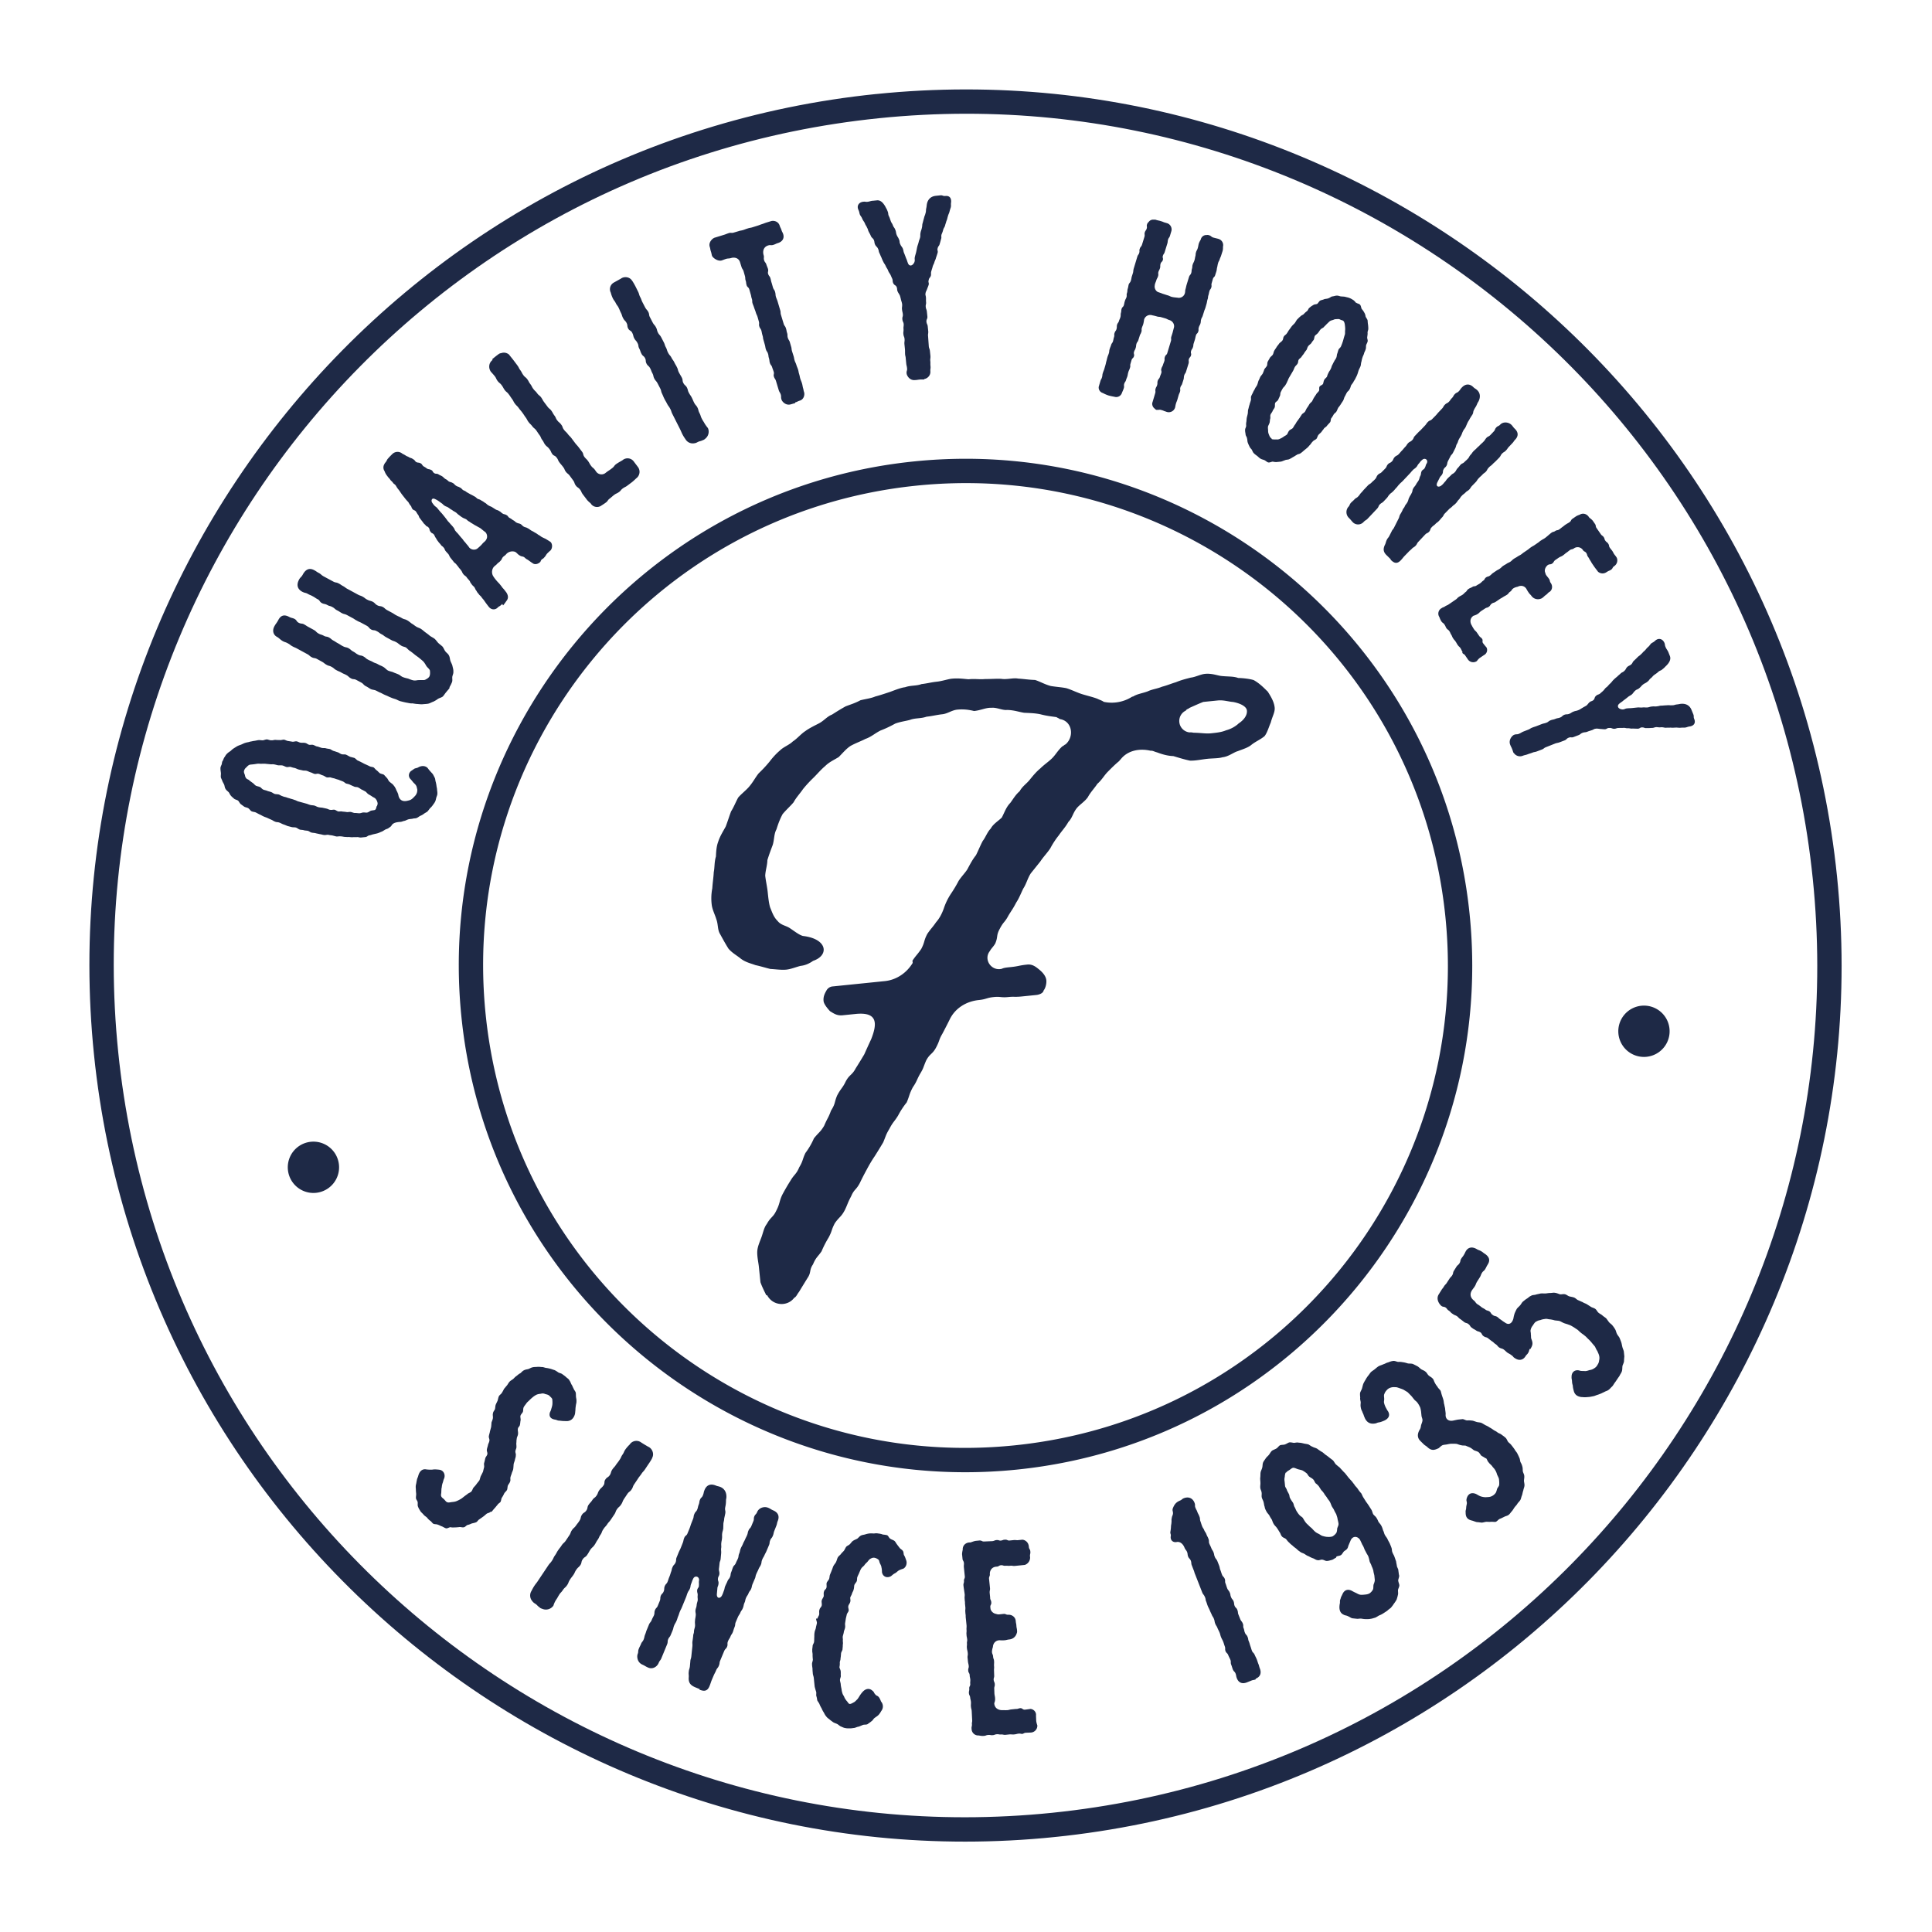
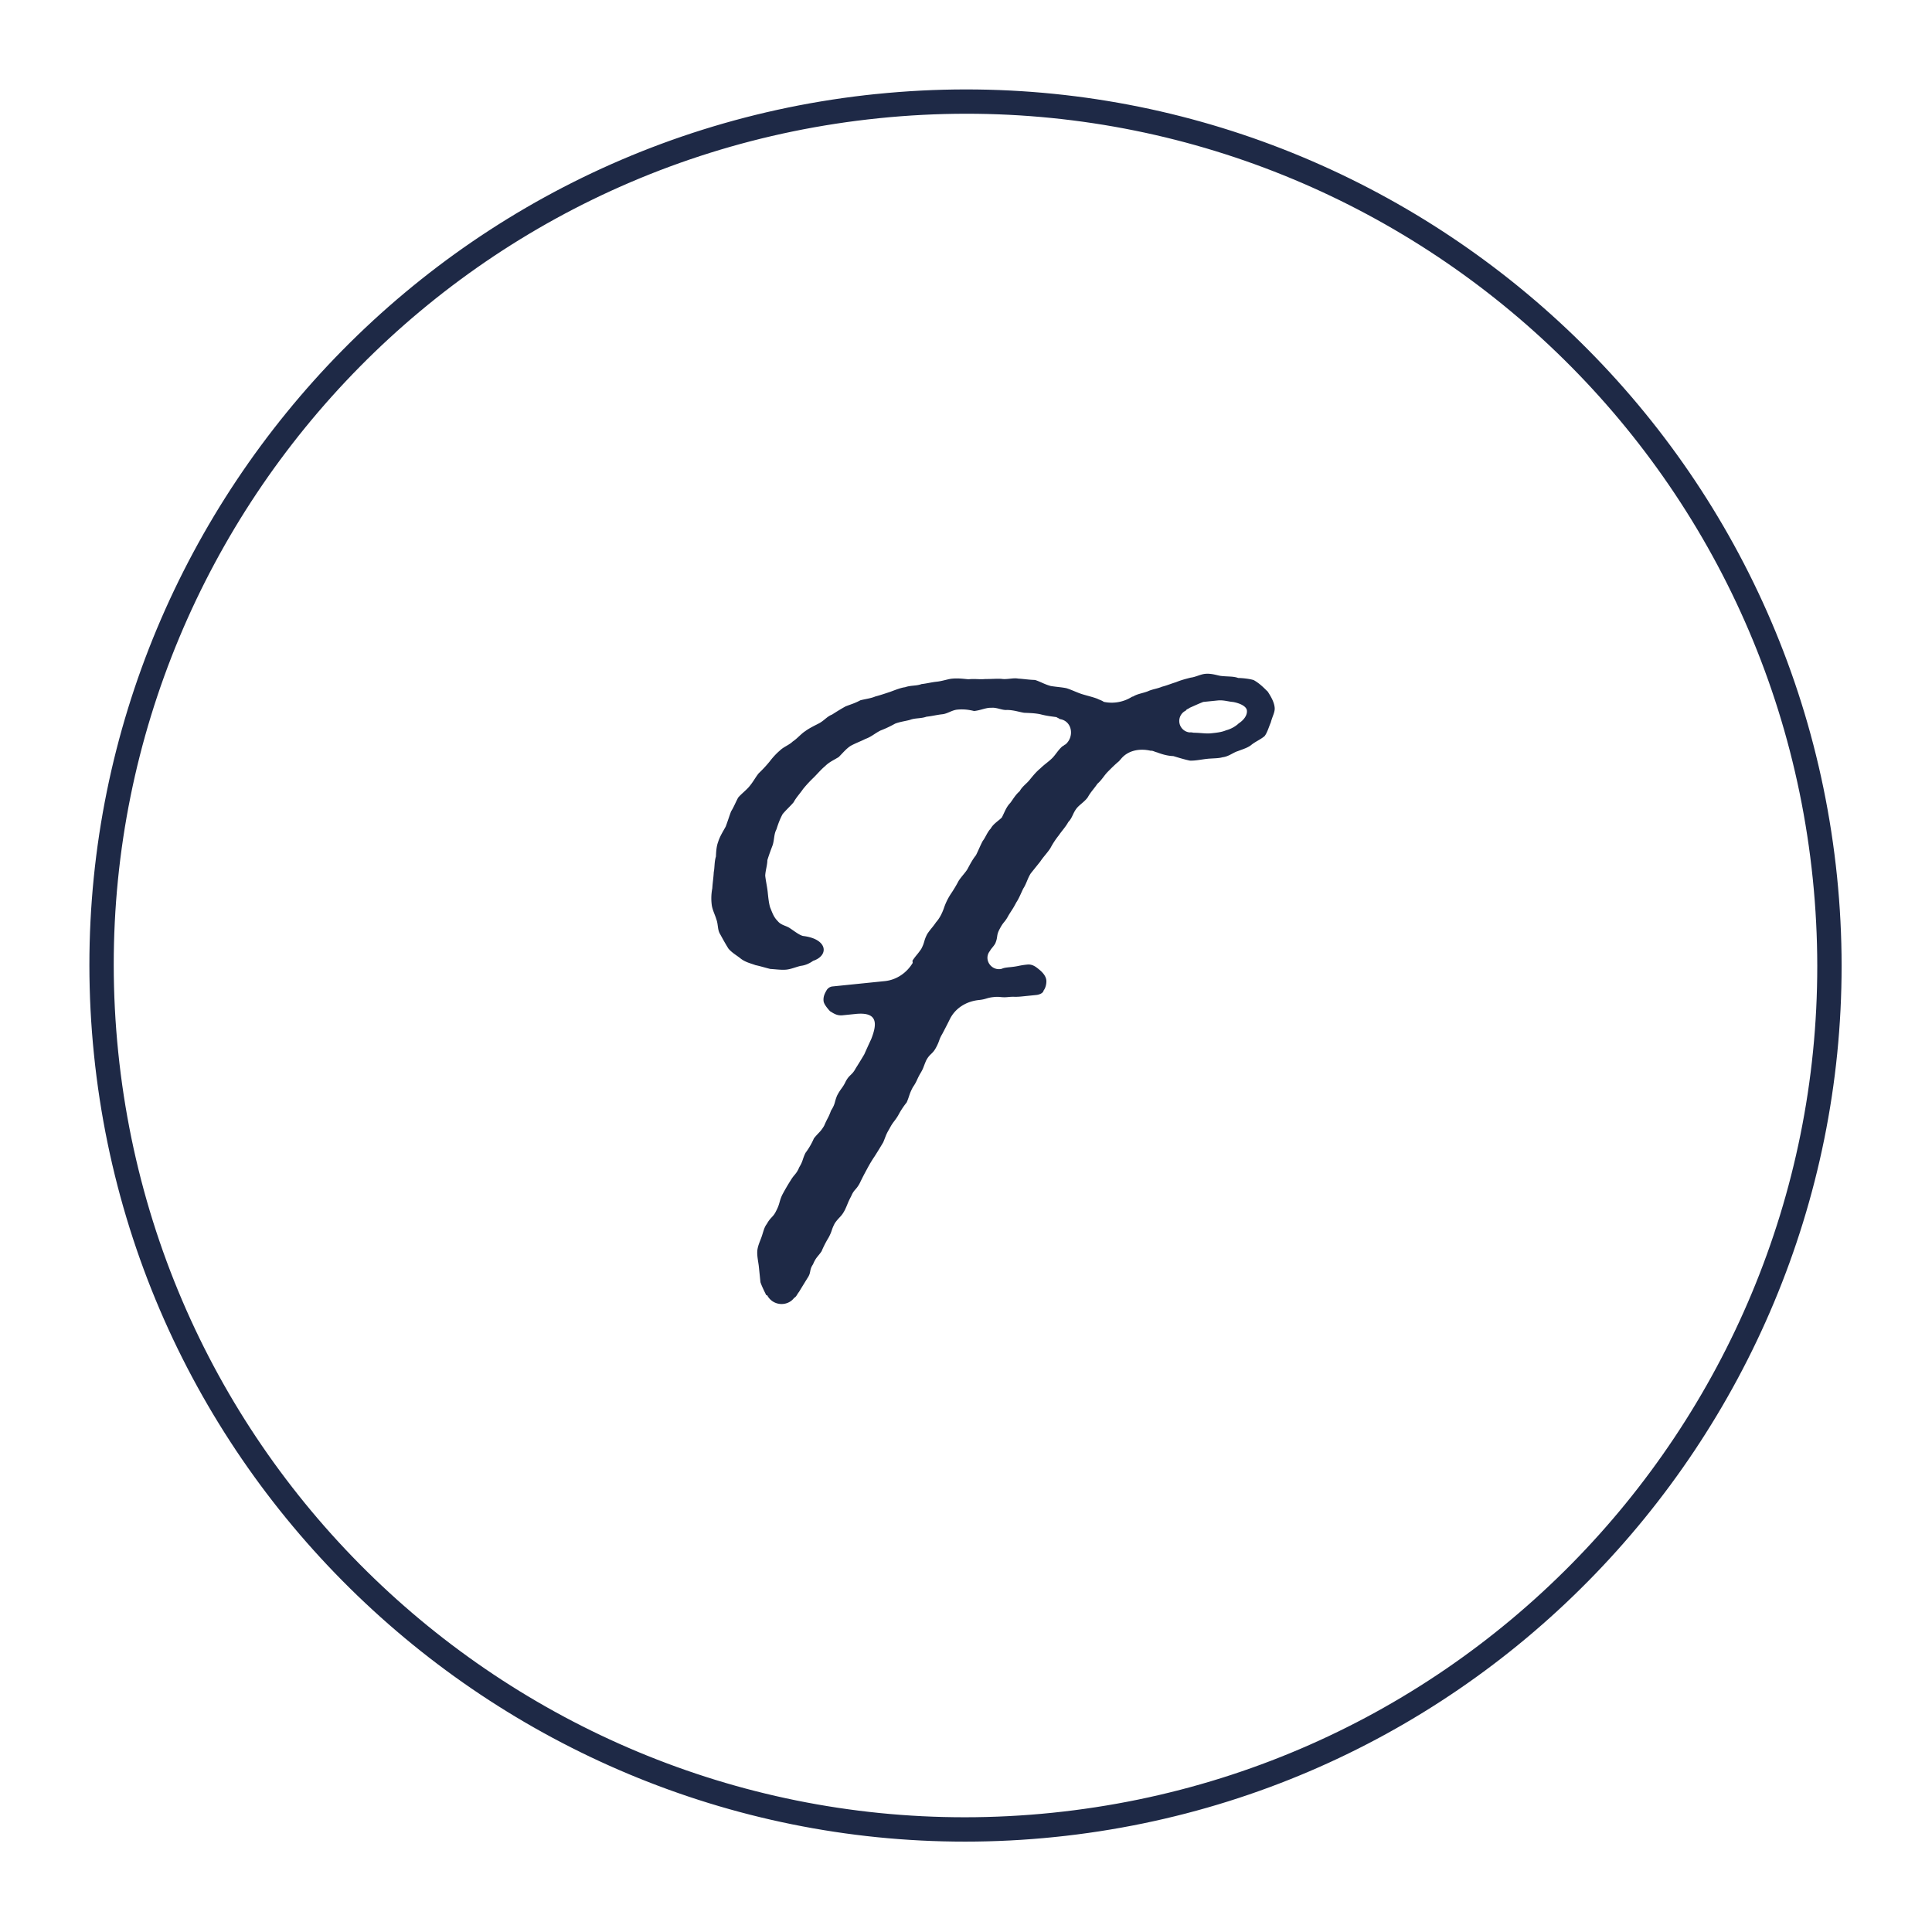
<svg xmlns="http://www.w3.org/2000/svg" width="119" height="119" fill="none">
  <g fill="#1E2946" clip-path="url(#a)">
    <path d="M54.133 7.282c28.82-2.947 54.578 18.032 57.524 46.851 2.947 28.82-18.032 54.578-46.851 57.524-28.82 2.947-54.578-18.032-57.524-46.852-2.947-28.82 18.032-54.577 46.852-57.523Zm-.152-1.493C24.385 8.815 2.763 35.362 5.789 64.96c3.027 29.595 29.573 51.217 59.17 48.191 29.595-3.027 51.217-29.574 48.191-59.17-3.026-29.595-29.573-51.217-59.17-48.19Z" />
-     <path d="M56.448 29.913c16.325-1.669 30.908 10.21 32.578 26.534 1.669 16.325-10.21 30.91-26.534 32.578-16.325 1.67-30.909-10.209-32.578-26.534-1.67-16.324 10.209-30.908 26.534-32.578Zm-.153-1.492c-17.12 1.75-29.624 17.102-27.873 34.223 1.75 17.12 17.102 29.624 34.222 27.874 17.121-1.751 29.625-17.102 27.874-34.223-1.75-17.12-17.102-29.624-34.223-27.874ZM25.324 47.49c.056-.045.131-.093.197-.14.066-.037.167-.037.242-.085.19-.11.431-.115.578.041.058.075.094.131.15.186.057.074.134.137.182.212.037.067.075.143.113.22.027.068.027.168.055.246.018.078.036.157.043.227.01.089.039.177.036.247.009.09.027.168.017.27-.003.07-.045.145-.067.228-.021.082-.033.164-.067.228-.033.074-.095.15-.148.226a1.01 1.01 0 0 1-.171.189c-.044.064-.098.13-.151.196-.056.046-.142.085-.208.132a.857.857 0 0 1-.227.133c-.087.04-.15.106-.228.134-.067.037-.17.018-.247.046-.078.018-.169.017-.247.035-.079.018-.164.067-.242.095-.09.01-.175.058-.255.066-.24.015-.457.047-.56.218-.033.074-.12.113-.194.171-.056.046-.165.057-.24.115-.066.037-.14.095-.22.113a1.266 1.266 0 0 1-.24.095l-.236.054c-.079.018-.166.057-.235.065-.09.009-.16.106-.25.105l-.27.028c-.079.008-.164-.033-.243-.025-.09.009-.161-.004-.25.005-.1.01-.193-.01-.273-.012-.08.008-.162-.004-.242-.006-.082-.011-.165-.033-.255-.034-.082-.012-.18.018-.26.007l-.249-.065c-.081-.012-.162-.014-.235-.037-.101-.01-.198.03-.28.009-.07-.003-.165-.043-.236-.046-.083-.022-.164-.034-.247-.055-.094-.031-.183-.022-.266-.044-.081-.011-.15-.085-.232-.107-.082-.021-.172-.012-.266-.043-.072-.023-.162-.013-.235-.036-.093-.03-.16-.104-.244-.126-.082-.022-.17-.003-.274-.032l-.248-.065a2.516 2.516 0 0 0-.241-.096c-.094-.03-.18-.092-.263-.114-.074-.033-.172-.013-.247-.055-.083-.022-.15-.086-.233-.117-.074-.033-.168-.073-.253-.115-.074-.033-.157-.055-.241-.096-.074-.033-.15-.085-.233-.117-.074-.033-.17-.093-.244-.126-.074-.032-.184-.031-.26-.074-.075-.052-.124-.138-.189-.181-.085-.052-.186-.052-.262-.104-.075-.053-.13-.098-.206-.15-.067-.064-.107-.16-.163-.215-.075-.052-.198-.07-.254-.125-.055-.054-.131-.107-.189-.181-.056-.055-.086-.152-.132-.208-.068-.073-.153-.125-.191-.201-.058-.075-.058-.175-.088-.263-.039-.087-.085-.152-.112-.22-.03-.097-.077-.163-.096-.241-.009-.09.011-.192.004-.262-.01-.1-.03-.198-.027-.269-.01-.099.05-.196.073-.258.023-.073.013-.173.077-.24.04-.094.062-.177.125-.243a.648.648 0 0 1 .16-.208c.055-.056.15-.106.215-.162.063-.067.129-.114.204-.162.067-.037.141-.095.228-.134.086-.039.165-.057.242-.095.086-.039.153-.076.241-.095.068-.027.168-.027.255-.066.08-.008.187-.04.256-.047.09-.009.177-.038.267-.047.08-.008.172.013.263.013.08-.008.165-.057.265-.057.082.012.177.062.267.053.082.012.168-.027.249-.025.081.012.192.01.272.012.082.012.168-.027.249-.025.082.011.168.073.26.084.081.011.184.031.266.043.081.012.187-.04.27-.018.08.012.158.075.238.076.083.022.19-.009.284.022.07.002.15.085.232.107.083.021.179-.019.263.013.093.03.17.093.25.095.083.022.157.054.26.084.083.022.172.002.254.024.094.03.184.032.267.053.074.033.15.096.233.117.083.022.157.055.26.084.074.033.15.096.233.117.093.02.19-.01.275.032.074.033.15.086.244.126l.248.065c.074.033.143.126.207.16.095.04.18.082.243.116.074.033.15.085.233.117.074.032.159.074.232.107.076.052.187.051.27.083.065.043.114.129.19.181.075.053.122.119.188.172.076.053.207.06.262.104.067.064.125.138.18.193.056.054.087.152.143.216.067.064.143.116.22.179.058.074.113.13.151.206.048.075.067.164.115.24.04.086.077.162.088.262.066.254.25.376.544.306.078-.018.177-.038.242-.085.095-.06.157-.137.212-.193a.538.538 0 0 0 .137-.225.556.556 0 0 0 .019-.213c-.028-.077-.027-.168-.085-.242-.037-.067-.102-.11-.159-.175-.046-.056-.116-.15-.182-.213-.125-.138-.128-.359.068-.51l-.018.022Zm-2.11 2.176c.015-.051.066-.147.037-.234a.528.528 0 0 0-.125-.24c-.057-.064-.15-.084-.226-.147-.065-.044-.129-.077-.214-.129-.065-.043-.102-.11-.189-.171-.074-.033-.15-.086-.233-.117-.065-.044-.14-.096-.214-.13-.074-.032-.172-.012-.247-.054a5.143 5.143 0 0 1-.253-.115c-.064-.034-.146-.046-.228-.067-.074-.033-.132-.108-.225-.138-.074-.033-.157-.055-.241-.096-.083-.022-.166-.044-.24-.076-.082-.022-.163-.034-.247-.065-.083-.022-.18.018-.263-.014-.074-.032-.15-.095-.233-.117-.083-.021-.158-.074-.251-.095-.073-.022-.168.028-.25.006-.083-.022-.16-.074-.242-.096-.082-.022-.158-.074-.25-.095-.083-.022-.172-.003-.244-.025-.083-.022-.165-.034-.247-.056-.083-.021-.159-.074-.251-.095-.082-.011-.166-.043-.248-.065-.082-.011-.168.028-.251.006-.083-.022-.158-.074-.251-.095-.082-.012-.171-.003-.242-.005-.081-.012-.165-.044-.247-.056-.082-.021-.17-.002-.262-.013l-.254-.024c-.082-.012-.161-.004-.242-.006-.09.01-.192-.01-.262-.003-.09.009-.168.027-.247.035l-.24.025c-.115.042-.16.107-.214.162a.406.406 0 0 0-.14.196c-.023.072-.018.122.035.247.026.058.015.15.094.232.037.067.147.065.206.15.065.043.12.088.196.14.075.053.123.129.198.171.074.033.165.044.239.076.074.033.122.119.207.16.074.033.165.044.24.076.073.033.165.044.238.076.083.022.14.087.233.117.083.022.172.013.255.035.074.032.15.085.232.107.064.033.155.044.228.067.095.04.176.052.26.084.083.021.165.043.239.076.072.012.147.065.22.088l.507.139c.083.022.146.055.229.077.094.03.183.021.266.043.082.022.158.075.24.096.083.022.154.025.255.035.083.021.165.033.247.055.082.011.159.074.24.076.082.021.169-.018.26-.007.083.022.15.085.232.107.082.012.18-.018.242.006.082.011.172.012.275.032.081.011.169-.017.25-.006.082.012.157.055.248.065.09-.009.172.013.263.014.082.011.177-.038.247-.046.09-.009.172.013.241.006.09-.01.172-.088.24-.115.108-.031.209-.022.266-.057.073-.068.074-.159.088-.22l.02.007ZM27.695 42.363c-.05.095-.134.164-.205.262-.081.089-.131.184-.213.273-.083.069-.212.092-.306.152a1.678 1.678 0 0 1-.284.17c-.098.03-.201.1-.31.122-.108.021-.208.021-.338.034-.11.012-.222-.007-.343-.015-.09 0-.204-.03-.316-.038-.109.011-.223-.027-.346-.045-.102-.02-.216-.048-.33-.077-.102-.02-.209-.079-.314-.128-.094-.031-.207-.06-.313-.11-.093-.03-.19-.09-.316-.138-.104-.04-.19-.09-.306-.15-.094-.03-.19-.09-.296-.14-.106-.05-.236-.046-.332-.097-.15-.085-.14-.096-.289-.171-.16-.085-.134-.137-.284-.223l-.298-.16c-.16-.084-.193-.02-.331-.097-.16-.084-.144-.126-.282-.202-.15-.085-.158-.065-.318-.159-.15-.085-.157-.064-.307-.15-.148-.075-.133-.116-.292-.2-.15-.086-.165-.044-.315-.13-.149-.084-.131-.106-.27-.183l-.309-.17c-.149-.084-.174-.032-.322-.107-.16-.084-.144-.126-.292-.201l-.607-.33c-.15-.085-.157-.065-.307-.15-.138-.076-.12-.098-.28-.182-.15-.085-.166-.054-.315-.139-.15-.085-.199-.17-.348-.256-.223-.118-.31-.38-.158-.657.093-.17.15-.206.242-.387.152-.287.366-.349.664-.188.16.084.186.051.335.126.15.086.107.16.255.236.16.084.193.02.343.105.15.085.14.096.289.172l.309.17c.149.084.123.127.273.212.149.086.166.054.325.138.15.085.175.032.323.108.15.085.133.117.292.201.15.085.14.096.289.172.15.085.14.096.289.171.16.084.185.042.333.117.15.085.133.117.282.202.16.084.153.115.301.19.15.086.175.033.323.108.16.085.144.126.292.202.15.085.157.064.307.15.15.084.166.053.326.147.15.085.158.064.307.15.096.05.177.152.284.222.096.05.218.068.323.107.096.05.21.08.315.129.104.04.195.14.289.172.115.048.218.068.331.096.116.049.22.088.323.108.133.027.249-.025.35-.016.13-.013.263.014.36-.016.106-.051.229-.124.27-.209.051-.096.047-.236.034-.365-.03-.098-.15-.176-.22-.28-.049-.085-.099-.18-.19-.282-.078-.072-.154-.134-.264-.224-.077-.062-.173-.123-.261-.194a6.09 6.09 0 0 0-.273-.214c-.096-.05-.177-.152-.264-.224-.096-.05-.227-.057-.315-.129-.107-.059-.186-.151-.292-.2-.15-.086-.166-.054-.316-.14l-.309-.169c-.15-.085-.131-.107-.28-.182-.148-.076-.131-.108-.3-.19-.15-.086-.184-.022-.332-.098-.15-.085-.115-.139-.275-.233l-.298-.16c-.15-.086-.158-.065-.318-.159-.148-.075-.14-.096-.289-.171l-.298-.16c-.16-.085-.186-.052-.334-.128-.15-.085-.14-.096-.29-.171-.159-.084-.143-.126-.291-.201-.15-.086-.166-.044-.315-.129-.16-.084-.185-.041-.334-.117-.15-.085-.107-.16-.255-.235-.148-.075-.14-.096-.3-.18-.15-.086-.157-.065-.307-.15-.15-.085-.165-.043-.334-.127-.287-.151-.393-.402-.208-.752.084-.16.137-.135.238-.326.136-.245.348-.438.687-.261.16.084.152.105.3.18.15.085.133.117.282.202l.596.321c.15.086.174.033.334.117.148.075.14.096.288.172.15.085.132.107.301.19l.607.33c.139.076.146.045.295.13.15.086.131.108.28.183.16.084.186.052.335.127.149.085.123.128.273.213.159.084.194.03.342.106.139.076.112.109.282.202l.298.16c.15.086.14.097.289.172.148.075.157.064.318.159.15.085.165.043.314.128.096.05.185.132.283.203.095.05.184.132.27.183.107.07.22.088.306.15.108.07.187.152.274.213.097.07.184.132.262.204.097.07.213.12.3.19.09.082.15.177.217.25.089.081.187.152.264.224.07.084.112.21.17.285.071.103.177.152.229.268.062.114.054.235.095.342.04.106.1.2.122.309.021.108.062.215.054.336.013.12-.048.216-.066.329-.01.111.022.219-.018.323a2.194 2.194 0 0 1-.158.318l.013.029ZM30.936 37.196c-.09.11-.242.186-.242.186-.17.208-.423.194-.583 0a6.39 6.39 0 0 1-.304-.412c-.07-.093-.078-.082-.161-.205-.081-.102-.1-.08-.171-.193-.09-.092-.08-.103-.14-.197-.082-.102-.054-.125-.134-.228-.09-.091-.1-.08-.171-.193-.09-.092-.053-.126-.132-.208-.08-.102-.09-.091-.172-.214-.09-.09-.108-.069-.189-.171-.08-.102-.052-.115-.134-.228-.035-.047-.07-.093-.125-.148-.095-.14-.093-.121-.186-.242-.09-.092-.108-.07-.18-.183a13.175 13.175 0 0 1-.172-.213c-.07-.094-.052-.116-.123-.219a4.74 4.74 0 0 1-.159-.175c-.091-.111-.043-.126-.134-.227-.08-.103-.107-.07-.18-.183-.08-.102-.089-.091-.16-.195-.092-.111-.072-.113-.143-.216-.07-.104-.052-.116-.122-.219-.09-.091-.137-.056-.198-.16-.092-.112-.035-.148-.116-.25-.08-.102-.136-.057-.197-.161-.09-.091-.099-.08-.17-.194a3.068 3.068 0 0 1-.163-.214c-.08-.083-.052-.116-.112-.21-.081-.102-.072-.113-.143-.216-.08-.103-.137-.057-.217-.16-.081-.101-.034-.127-.123-.218-.081-.102-.072-.113-.132-.207a2.292 2.292 0 0 1-.182-.203l-.161-.205a2.372 2.372 0 0 1-.141-.196 2.068 2.068 0 0 0-.152-.206c-.08-.102-.072-.113-.142-.217-.07-.093-.108-.07-.18-.182-.08-.103-.11-.09-.17-.194-.081-.102-.09-.091-.161-.195a.944.944 0 0 1-.172-.304.396.396 0 0 1-.014-.43c.016-.042.034-.064.079-.12.098-.12.065-.147.165-.247.09-.11.227-.235.236-.246a.456.456 0 0 1 .597-.06l.033.026.16.084c.151.106.147.066.265.144.117.058.124.028.244.116.116.058.091.111.188.172.117.058.142.015.259.074.116.058.08.102.19.191.078.04.15.086.216.14.116.058.132.016.25.084.114.039.072.113.19.192.108.07.141.006.259.074.107.07.105.05.223.118.108.07.09.091.208.17.117.058.108.069.207.15.116.058.123.027.24.095.117.059.09.092.21.17.107.07.114.038.231.107.117.058.099.08.197.16.117.06.115.04.225.129l.224.127c.07.033.145.073.223.118.117.059.108.07.217.159.106.05.124.028.232.107.078.039.146.082.205.13.116.058.12.098.217.159.108.069.117.058.233.116l.204.13c.119.079.146.046.243.116.117.059.099.08.207.15.107.07.123.028.24.096.128.067.082.112.2.18.117.06.108.07.215.14.106.049.099.08.196.14.127.068.155.045.26.094.108.07.09.092.198.161.117.059.123.028.24.096.128.067.12.078.227.148.07.033.142.072.213.119.078.039.15.085.216.139.116.058.107.069.215.138.078.04.159.078.243.116.096.06.268.164.3.19.125.129.12.38-.006.524-.01.001-.111.092-.211.193-.08.098-.077.138-.177.239-.08.098-.076.048-.176.148-.027.033-.05.106-.058.117-.136.145-.362.198-.496.07-.03-.006-.184-.131-.292-.2-.116-.06-.118-.079-.217-.16-.117-.058-.153-.024-.272-.102-.127-.068-.201-.2-.305-.23a.514.514 0 0 0-.527.154c-.08.099-.102.08-.202.181-.08.1-.048.126-.148.227-.08.098-.102.08-.212.192-.08.099-.188.13-.254.268a.502.502 0 0 0 .055.537c.001.01.095.14.186.242.102.12.111.11.192.212.061.074.116.145.163.214.1.1.149.176.23.278.118.18.147.367.003.533 0 0-.122.183-.203.272l-.05-.096Zm-1.488-3.446s.139-.115.247-.237c.08-.098.091-.09.192-.19a.394.394 0 0 0 .078-.119c.084-.16.02-.394-.14-.478l-.219-.179c-.118-.078-.127-.067-.235-.136a2.385 2.385 0 0 1-.224-.128c-.107-.07-.116-.059-.215-.14-.128-.066-.119-.077-.217-.158-.117-.058-.126-.047-.244-.116a2.293 2.293 0 0 1-.206-.15c-.118-.078-.1-.1-.208-.17-.108-.069-.117-.058-.215-.138-.117-.058-.108-.07-.227-.148-.107-.07-.125-.047-.233-.117-.107-.069-.09-.091-.197-.16-.13-.088-.197-.161-.398-.251-.19-.091-.251.096-.167.228.176.253.181.203.304.32.054.069.107.134.16.195.081.103.09.092.171.194.061.074.119.145.173.214a3.8 3.8 0 0 1 .151.205c.06.061.12.129.182.203.06.06.117.125.17.194.081.102.055.135.134.227.081.102.09.091.182.203.054.068.107.133.16.194.06.061.114.13.162.205.06.06.117.129.172.203.09.092.162.205.162.205.147.166.42.178.563.003l-.018.022ZM30.31 22.132s.185-.16.344-.277c.103-.08.141-.095.211-.102a.487.487 0 0 1 .492.09c.024.039.195.242.3.382l.21.28c.104.14.076.154.18.294.105.14.077.153.193.312.105.14.132.107.237.247.104.14.076.153.191.302.105.14.076.153.181.293.105.14.123.118.228.258.105.15.143.126.247.256.106.15.087.162.192.303l.21.28c.104.14.13.107.236.247.105.15.086.162.191.302.105.14.067.164.171.294.105.14.132.107.248.266.105.14.057.165.162.305.105.14.123.118.239.267.105.14.122.119.227.259l.21.28c.105.14.114.129.217.259l.22.289c.106.14.049.176.144.317.105.14.122.118.227.258.106.15.087.162.192.302.105.14.132.108.236.248l.071.103a.402.402 0 0 0 .554.104l.12-.093c.15-.105.152-.095.3-.211.16-.117.125-.164.275-.27.15-.105.37-.218.378-.23a.474.474 0 0 1 .68.062l.268.355a.497.497 0 0 1-.11.704s-.145.146-.266.239l-.28.21c-.122.092-.144.074-.275.168-.14.105-.107.132-.238.226-.15.105-.173.078-.303.181-.121.093-.12.103-.25.207-.15.106-.115.152-.237.245-.14.105-.282.19-.282.19a.455.455 0 0 1-.666-.123c0-.01-.174-.133-.269-.274l-.22-.29c-.105-.14-.068-.163-.171-.293-.105-.14-.152-.105-.257-.245-.104-.14-.057-.166-.163-.316l-.198-.27c-.106-.15-.144-.127-.248-.257-.104-.14-.067-.164-.17-.294-.117-.16-.126-.148-.23-.288-.106-.14-.068-.164-.172-.294-.105-.15-.18-.093-.275-.233-.095-.142-.067-.165-.17-.295-.117-.159-.155-.135-.259-.265-.105-.14-.076-.153-.18-.293-.105-.14-.068-.164-.172-.304-.105-.14-.095-.141-.201-.291-.105-.14-.132-.107-.247-.256-.105-.14-.123-.118-.228-.258-.105-.14-.076-.154-.192-.303-.105-.15-.096-.15-.2-.29-.105-.14-.114-.13-.22-.28-.105-.14-.122-.118-.227-.258-.105-.14-.076-.153-.181-.293-.117-.16-.108-.17-.212-.3-.104-.14-.131-.107-.236-.247-.106-.15-.087-.162-.192-.302-.104-.14-.131-.108-.247-.257-.106-.15-.078-.173-.182-.303s-.238-.267-.24-.277c-.154-.235-.116-.55.119-.715l-.034-.037ZM43.304 27.106c-.182.089-.196.05-.358.137a.47.47 0 0 1-.185.06.516.516 0 0 1-.538-.247s-.117-.16-.193-.312c-.076-.154-.066-.154-.142-.308l-.478-.946c-.076-.153-.048-.166-.133-.318-.077-.153-.105-.14-.193-.312-.076-.153-.085-.142-.161-.295s-.066-.154-.143-.317c-.076-.153-.037-.167-.113-.32l-.163-.315c-.087-.162-.126-.148-.2-.291-.076-.144-.038-.168-.114-.32-.087-.163-.068-.175-.143-.318-.087-.162-.145-.136-.22-.279-.086-.162-.02-.199-.095-.342-.076-.153-.142-.116-.218-.27-.087-.161-.058-.174-.145-.336-.076-.153-.019-.18-.105-.331-.076-.153-.113-.13-.2-.291-.076-.153-.037-.167-.125-.34-.076-.152-.162-.104-.249-.265-.076-.154-.018-.18-.094-.333-.076-.153-.124-.128-.21-.29-.088-.162-.059-.175-.135-.328-.076-.153-.066-.154-.143-.317-.076-.153-.104-.14-.18-.293-.076-.153-.105-.14-.181-.293a1.76 1.76 0 0 1-.126-.35.465.465 0 0 1 .187-.621c.038-.024.476-.26.475-.27.219-.123.507-.062.637.136.023.018.143.216.231.388l.152.306c.076.154.047.166.123.32.087.162.068.174.144.327l.163.315c.087.162.126.148.2.29.077.154.02.18.105.332l.163.315c.087.162.126.148.2.291.087.162.05.186.125.33.076.152.113.128.2.29l.163.315c.076.153.047.166.133.318.076.153.047.166.134.328.087.162.126.148.201.292.076.153.105.14.182.303.076.153.085.142.16.295.077.153.038.167.125.329s.097.16.172.304c.076.153.018.18.094.332.087.162.144.136.22.28.075.152.037.166.123.328.087.162.106.15.182.303.076.154.066.155.142.308.087.162.126.148.2.29.077.154.038.168.126.34.088.172.058.175.134.328.076.153.085.142.17.294.087.152.212.3.212.3.102.2.05.478-.135.637a.447.447 0 0 1-.15.106h-.01ZM48.981 24.827l-.273.078c-.302.091-.54-.166-.574-.303-.044-.137-.005-.15-.04-.288-.044-.146-.084-.142-.13-.288l-.167-.556c-.045-.146-.084-.132-.128-.268-.044-.137.025-.154-.01-.29-.044-.147-.054-.146-.1-.292-.043-.137-.092-.121-.136-.258-.044-.136-.015-.139-.062-.305-.044-.136-.014-.14-.058-.275-.044-.137-.083-.123-.127-.259s-.024-.138-.071-.304l-.078-.274c-.045-.136-.015-.139-.059-.275-.047-.166-.037-.167-.071-.305-.044-.136-.083-.122-.127-.258s.014-.152-.033-.318l-.078-.274c-.044-.136-.063-.124-.109-.28-.045-.146-.055-.145-.1-.282-.043-.136-.053-.135-.096-.261-.044-.136.004-.151-.052-.306-.044-.136-.024-.139-.068-.275l-.078-.273c-.047-.166-.135-.137-.169-.274-.044-.137-.014-.14-.058-.276-.044-.136-.006-.15-.052-.306l-.078-.274c-.044-.136-.083-.122-.128-.268l-.089-.283c-.092-.312-.404-.31-.54-.266-.166.047-.169.017-.306.051-.146.046-.145.055-.282.1-.243.075-.57-.173-.603-.3-.032-.118-.023-.129-.068-.265-.044-.136-.024-.138-.068-.275-.089-.282.177-.53.314-.565l.585-.18c.136-.044.135-.054.281-.1.137-.043.153.016.299-.03l.302-.09c.136-.045.138-.025.285-.07.136-.044.135-.054.29-.1.137-.044.14-.024.285-.07l.283-.089c.146-.045.145-.055.281-.099.146-.045.145-.055.281-.099l.293-.09c.146-.045.442-.005.532.287.044.136.063.124.107.26.044.137.063.125.106.251.089.283-.072.48-.335.557-.137.044-.125.063-.28.11-.147.044-.163-.014-.299.03-.274.078-.369.329-.29.602.044.137-.015.153.032.319.044.136.093.12.137.257.044.136.054.135.097.262.047.166-.031.184.013.32s.093.121.137.257c.044.137.024.139.081.304l.078.273c.044.136.083.122.127.259.047.166.018.169.052.306.044.136.054.135.097.261l.168.566c.044.136.006.15.05.297l.168.555c.044.137.093.122.139.278.044.136.024.138.068.274.044.137.006.15.039.278.047.166.086.152.13.288l.078.273c.044.137.014.14.06.296l.09.282c.044.136.024.139.069.285.044.136.063.124.109.28.044.136.054.135.097.262.044.136.024.138.07.284.044.146.035.157.069.284.044.137.054.136.097.262.045.146.036.157.07.304.045.136.025.139.07.275.043.136.004.441-.27.52-.145.045-.142.075-.28.109l.004.04ZM56.934 23.37c-.159.016-.15-.005-.3.01-.15.016-.138.025-.279.03-.328.033-.5-.271-.514-.41-.016-.16.044-.156.03-.305-.018-.17-.038-.167-.052-.306l-.03-.299c-.007-.16-.037-.157-.042-.307-.005-.15.003-.162-.01-.3l-.031-.3c-.007-.16.024-.153.008-.312-.014-.139-.054-.135-.07-.294-.015-.14.015-.143.008-.313-.014-.139.015-.142.01-.302-.015-.14-.065-.134-.081-.293-.016-.16.044-.156.028-.315-.014-.14-.034-.137-.05-.296-.015-.14.015-.143.008-.313-.008-.08-.037-.167-.067-.264a2.94 2.94 0 0 0-.068-.265c-.04-.096-.096-.16-.136-.247-.063-.135-.016-.16-.07-.295-.063-.124-.13-.087-.203-.22-.064-.134-.018-.17-.07-.294-.065-.135-.055-.136-.118-.26-.083-.132-.092-.121-.148-.276-.063-.124-.083-.122-.136-.248-.064-.134-.083-.122-.147-.256a2.775 2.775 0 0 1-.118-.27c-.063-.124-.053-.125-.117-.259-.063-.124-.024-.138-.088-.272-.064-.135-.113-.12-.176-.244-.064-.134-.026-.158-.08-.293-.063-.124-.112-.11-.174-.224-.066-.154-.064-.134-.139-.277-.063-.124-.034-.137-.107-.26-.054-.136-.083-.123-.139-.278-.063-.124-.083-.122-.146-.246-.054-.135-.063-.124-.146-.257-.053-.125-.025-.138-.09-.292-.14-.277.02-.495.298-.523.129-.013.132.017.251.004.14-.014.195-.06.346-.065l.248-.025c.23-.014.38.172.502.38.064.135.083.133.14.288.066.154.017.169.08.303.065.134.055.135.111.29.056.155.084.133.14.288.054.135.093.12.149.276.054.135.026.158.081.303.054.135.084.132.138.268.064.134.017.169.081.303.066.154.094.131.16.275.055.155.025.158.09.303.036.09.073.186.11.29.064.134.056.155.11.29.074.224.283.202.398-.04.056-.147.003-.172.029-.315.034-.154.044-.155.08-.3.023-.103.042-.202.06-.297.035-.145.045-.146.09-.301.034-.154.045-.146.09-.29.036-.145.004-.162.03-.305.032-.175.054-.157.087-.321.036-.144.004-.161.05-.297.024-.096.05-.196.08-.3.035-.154.056-.146.091-.29.046-.146.015-.152.048-.317.035-.154.015-.152.05-.306.065-.248.237-.427.546-.458l.278-.029c.14-.014.146.056.306.04.298-.031.381.192.345.427-.016.142.016.159-.02.293-.031.09-.059.184-.082.28-.047.135-.058.127-.094.26-.045.156-.034.165-.091.292-.036.144-.047.135-.082.28-.047.135-.078.118-.122.283-.036.135-.046.136-.094.261-.035.145.017.16-.031.285-.024.096-.05.193-.08.29-.036.144-.09.12-.125.263-.046.136.036.158-.009.303-.03.097-.06.19-.092.28-.035.145-.056.137-.102.283-.036.134-.058.116-.104.262-.035.144-.045.145-.082.28-.045.145-.004.15-.03.284-.046.145-.109.122-.134.275-.046.135.027.158 0 .282-.046.145-.056.146-.103.281-.032.084-.084.16-.094.261-.022.083.027.168.026.249.009.09-.003.171.007.27.017.16-.034.155-.018.314.014.14.054.135.07.294l.032.309c.004.14-.066.147-.06.297.016.16.066.155.08.294l.032.308c.006.16-.025.154-.01.303l.044.619c.014.139.054.135.07.294l.031.308c.007.16-.024.154-.009.303.016.16-.004.161.012.31.016.16-.015.153-.009.313.031.298-.232.476-.373.48l.004.03ZM71.271 25.262c-.094-.031-.117-.059-.161-.105-.109-.079-.177-.253-.12-.39l.164-.549c.038-.124-.014-.14.023-.274.037-.124.068-.117.097-.23.037-.125-.004-.131.034-.255.037-.125.09-.11.136-.246.037-.124.048-.115.086-.24.037-.124-.034-.137.003-.261.037-.135.067-.128.097-.231.038-.125.049-.116.086-.24.038-.125-.013-.13.034-.255.037-.135.11-.112.147-.236l.225-.747c.038-.125-.014-.14.024-.264l.076-.239c.036-.134.072-.279.072-.279.079-.209-.045-.437-.263-.506-.125-.037-.117-.058-.252-.104l-.259-.074c-.124-.038-.131-.007-.256-.045a2.657 2.657 0 0 0-.288-.07.393.393 0 0 0-.506.262s-.016.142-.052.277c-.038.124-.049.115-.087.24-.037.124.014.13-.034.255-.037.124-.068.117-.105.252l-.076.239c-.037.124-.08.108-.117.233-.037.124-.006.131-.053.267-.037.124-.068.117-.097.23-.037.125.035.148-.003.262-.037.135-.11.112-.147.236l-.067.229c-.038.124.013.129-.034.254-.037.135-.058.127-.095.251-.038.125-.028.124-.056.247-.037.125-.048.116-.086.24-.036.135-.078.119-.115.243-.038.125.014.14-.024.264-.037.124-.113.273-.12.304a.37.37 0 0 1-.469.229 3.69 3.69 0 0 1-.35-.075 2.147 2.147 0 0 1-.357-.155.348.348 0 0 1-.25-.386l.104-.353c.038-.124.069-.117.097-.23.038-.125.007-.132.054-.267.037-.125.048-.116.086-.24l.067-.229c.037-.124.027-.123.064-.257.037-.125.028-.124.065-.248.038-.125.049-.116.086-.24.038-.125.007-.132.053-.267.038-.125.049-.116.086-.24.038-.125.08-.109.117-.233.037-.135.026-.143.064-.258.038-.124-.013-.13.034-.255.038-.124.08-.108.117-.233.037-.134.005-.151.034-.265.037-.124.079-.108.117-.233.03-.103.049-.105.087-.23.036-.134.004-.151.033-.265.037-.124.007-.131.044-.255.038-.125.1-.101.138-.226.036-.134.025-.143.064-.258.037-.124.058-.116.097-.23.037-.125-.013-.13.033-.265.038-.125.007-.132.044-.256.038-.125.028-.124.055-.247.038-.124.09-.11.136-.245.038-.125.028-.123.055-.247l.077-.239c.03-.104.008-.111.044-.256l.225-.747c.038-.124.08-.108.117-.233.037-.124-.013-.129.034-.255.038-.124.09-.11.136-.245l.151-.488c.037-.134-.015-.149.022-.273.038-.125.08-.109.117-.233.038-.125-.014-.14.016-.243.03-.104.067-.128.104-.162a.329.329 0 0 1 .317-.143c.06-.006.09-.009.173.023.134.037.143.026.279.072.134.037.126.058.27.093l.125.038a.405.405 0 0 1 .239.468l-.09.3c-.037.125-.08.109-.117.233-.037.125-.007.132-.053.267l-.151.488c-.037.135-.078.119-.116.243-.038.125.034.137-.003.262-.038.124-.1.1-.138.225-.037.135-.005.151-.033.265-.038.124-.059.116-.097.23-.038.125.014.14-.024.265-.036.134-.067.127-.105.252-.037.124-.048.115-.086.24-.014.051-.011.081-.018.112-.022.183.098.372.272.404l.042.016c.124.038.116.049.24.086l.239.076c.134.037.126.058.251.095.134.037.336.046.367.053a.384.384 0 0 0 .445-.266c.037-.135.006-.142.044-.266.037-.125.027-.124.064-.258l.15-.488c.038-.124.09-.11.137-.245.037-.125.006-.131.044-.256.037-.124.007-.131.044-.256.038-.124.059-.116.105-.252.038-.124.028-.123.055-.247.038-.124.007-.13.044-.255.037-.135.068-.128.105-.252.038-.125.028-.124.056-.247.027-.124.122-.274.131-.285a.353.353 0 0 1 .363-.288c.04-.005.09-.01.152.014.134.037.12.098.266.144.134.036.32.078.33.087a.396.396 0 0 1 .26.476c.001.01.009.18-.03.284l-.077.24c-.038.124-.049.115-.095.25-.038.125-.068.118-.097.231-.037.125-.028.124-.055.247-.037.135-.016.143-.053.267l-.076.239c-.038.125-.1.1-.138.225l-.074.26c-.038.123.014.138-.023.263-.038.124-.08.108-.117.233-.037.134-.026.143-.064.258-.038.124-.007.131-.047.236-.037.124-.027.123-.055.247l-.074.258c-.037.125-.049.116-.086.24l-.076.24c-.037.134-.067.127-.105.251-.038.125-.007.132-.044.256-.038.125-.069.118-.105.252-.038.125.013.13-.034.255-.038.125-.1.1-.138.225-.038.125-.028.124-.064.258l-.076.239c-.038.125-.007.131-.047.236-.037.124-.079.109-.115.243-.038.125.034.137-.004.262-.037.124-.09.11-.128.224-.037.124.015.14-.022.274l-.151.488c-.037.134-.079.118-.116.242-.038.125-.007.132-.044.256l-.076.24c-.037.134-.079.118-.116.242-.038.125.014.14-.023.264-.03.104-.05.106-.088.23l-.074.259c-.037.124-.048.116-.086.24-.037.125-.027.123-.055.247a.408.408 0 0 1-.536.266l-.041-.016c-.135-.037-.127-.057-.271-.093-.146-.045-.17.017-.304-.02l.043.027ZM83.542 18.65c.066.053.177.052.234.126.057.064.06.185.097.252.056.064.114.139.152.215a.54.54 0 0 1 .085.243c.03.087.096.15.125.238.01.09.009.18.028.269.008.08.017.169.015.25.008.08-.053.166-.043.265.008.08-.013.172-.023.264-.013.072.048.176.026.259-.02.092-.083.169-.095.25-.013.072.007.16-.034.255-.022.083-.083.17-.095.251-.023.073-.074.159-.096.241-.032.084-.043.166-.064.258-.032.084-.022.183-.053.267-.032.084-.075.158-.107.232-.032.084-.053.176-.084.26a1.595 1.595 0 0 1-.107.232c-.032.084-.085.15-.128.224-.032.084-.114.163-.157.237-.031.084-.043.166-.096.242-.031.083-.118.122-.16.197-.052.085-.084.17-.135.255-.043.075-.054.166-.096.24-.043.076-.096.141-.139.216a1.807 1.807 0 0 1-.159.217c-.042.075-.073.169-.116.243-.042.075-.139.115-.18.2-.043.075-.085.15-.14.215-.042.075-.02.183-.074.249-.063.077-.118.123-.18.2-.052.085-.14.114-.193.18-.043.075-.108.131-.15.206-.054.066-.138.125-.192.19-.053.067-.072.179-.126.245-.064.057-.162.087-.215.152-.065.057-.116.143-.17.209-.065.057-.107.132-.182.19-.064.056-.139.114-.194.16-.065.057-.138.125-.214.173-.064.056-.176.048-.24.105-.077.038-.16.106-.228.133a1.556 1.556 0 0 1-.247.136c-.088.03-.18.019-.246.056-.097.03-.164.067-.243.085l-.268.027c-.08.008-.172-.012-.244-.025-.1.01-.184.069-.277.048-.082-.021-.151-.105-.246-.145-.083-.032-.165-.044-.23-.088-.075-.042-.12-.098-.197-.16-.055-.045-.13-.088-.209-.17-.054-.045-.083-.132-.133-.228-.046-.055-.113-.119-.141-.196-.038-.077-.076-.153-.105-.24-.03-.088-.018-.18-.046-.258-.01-.089-.087-.161-.086-.242-.009-.09-.039-.187-.028-.279-.008-.08.064-.157.064-.258a.763.763 0 0 1 .014-.252c.011-.092.01-.192.033-.275.02-.092.044-.155.055-.247.01-.091.001-.18.034-.255.022-.082.041-.185.073-.268.02-.093.053-.167.075-.25.032-.083-.008-.18.023-.263.032-.084.084-.17.116-.243.032-.084.086-.15.118-.223.032-.084.105-.152.137-.236.04-.094.052-.176.084-.26.043-.074.074-.158.107-.231.043-.075.107-.132.15-.207.04-.094.073-.168.095-.25.042-.075.116-.143.159-.218.042-.075.01-.192.062-.278l.127-.224c.043-.075.139-.125.181-.2.043-.074.043-.165.095-.25.043-.075.096-.14.139-.216.043-.074.107-.131.15-.206.062-.077.149-.116.201-.191.063-.077.042-.186.095-.251.043-.075.14-.115.182-.19.053-.066.094-.16.148-.226.053-.066.105-.151.15-.206.062-.077.117-.123.181-.19.054-.066.103-.171.157-.237.064-.057.118-.123.192-.18.054-.066.151-.096.207-.142a1.24 1.24 0 0 1 .212-.193c.064-.056.083-.169.15-.206.064-.057.138-.115.215-.153.073-.067.196-.05.262-.087.065-.057.115-.162.181-.2.077-.037.176-.047.243-.084.087-.03.169-.018.265-.058.098-.03.16-.107.25-.116.09-.009.176-.048.256-.046.09-.01.175.032.246.045.092.011.192.01.264.024.104.03.185.04.269.073.084.031.158.074.223.117.064.034.12.099.19.182l.02-.002Zm-5.202 8.402s.133.026.253.014c.06.004.162.014.256-.046.068-.027.135-.064.219-.123.056-.046.143-.075.207-.142.044-.055.064-.157.136-.235.054-.066.162-.087.216-.153.045-.054.085-.15.139-.215.045-.055.076-.138.13-.204.062-.077.105-.152.159-.217.042-.075.087-.13.13-.205.053-.066.16-.107.202-.181.043-.075.074-.159.118-.223.053-.066.096-.14.139-.216.042-.074.118-.122.171-.188.043-.075.075-.158.118-.223.043-.075.097-.14.14-.215.042-.075.117-.123.169-.209.034-.064-.008-.18.034-.255.043-.074.171-.098.214-.172.031-.084.032-.174.084-.26.042-.075.119-.113.162-.188.021-.082.053-.166.096-.24.031-.084.096-.141.127-.225.052-.085.054-.166.096-.24.043-.075.075-.16.118-.224.032-.084.096-.14.128-.224.043-.075.032-.174.064-.258.032-.084.045-.155.076-.239.032-.084.118-.122.159-.217.032-.084.064-.157.087-.23.032-.084.053-.166.075-.25.022-.082.052-.175.075-.248.02-.093.002-.181.014-.253.011-.091.002-.18-.005-.25-.01-.1-.02-.19-.057-.266-.041-.107-.152-.105-.205-.13-.063-.034-.106-.06-.216-.048-.07.007-.14-.006-.236.044-.068.027-.167.037-.232.094-.056.046-.12.113-.193.18-.053.066-.119.113-.181.19-.056.046-.143.075-.197.14-.053.067-.096.141-.15.207-.053.066-.139.115-.192.18-.034.064-.033.175-.075.25-.054.065-.099.12-.141.195-.063.077-.158.127-.2.201-.046.055-.056.147-.099.221a1.536 1.536 0 0 0-.15.207c-.051.085-.107.131-.15.206-.042.075-.138.115-.181.19-.043.074-.022.183-.075.248-.043.075-.118.123-.161.198-.043.075-.064.157-.107.232l-.257.438c-.042.075-.064.158-.107.232-.031.084-.066.138-.118.224-.042.074-.118.122-.16.197-.043.075-.085.15-.118.223-.043.075-.013.172-.064.258-.032.084-.075.158-.098.221-.043.075-.158.127-.182.19-.032.083 0 .19-.032.274-.032.084-.096.14-.128.224-.032.084-.105.152-.128.225-.032.083.008.18-.023.263-.022.083-.013.172-.037.235-.03.104-.083.17-.096.241-.01.092.009.18.008.27.001.111.04.188.066.255.041.107.087.162.141.197l.025.048ZM85.649 34.437l-.212-.21c-.2-.18-.279-.363-.138-.66.067-.127.052-.175.118-.313.067-.137.09-.11.165-.258l.134-.265c.057-.127.09-.11.156-.247l.267-.53c.067-.128.035-.144.112-.283.052-.079.097-.16.136-.245.055-.146.098-.12.144-.256.077-.139.107-.132.174-.269.057-.127.035-.144.103-.272.057-.126.078-.119.135-.245.077-.139.034-.164.101-.292.068-.127.09-.11.167-.238.067-.127.078-.119.165-.258.067-.128.044-.155.102-.272.068-.127.025-.153.081-.29.077-.138.151-.095.208-.232.067-.128.035-.144.114-.263.109-.212-.119-.37-.283-.212-.112.092-.1.1-.19.21-.118.123-.085.15-.186.25-.1.101-.122.083-.212.183-.1.1-.09.11-.199.221l-.399.423c-.109.112-.12.103-.21.203-.1.1-.09.11-.189.22-.1.1-.089.11-.19.21-.117.123-.14.105-.23.205-.1.1-.078.118-.177.229l-.2.211c-.1.101-.123.073-.223.174-.1.1-.057.136-.165.258l-.599.634c-.1.1-.123.073-.232.185a.459.459 0 0 1-.649.046c-.111-.11-.148-.176-.26-.285a.499.499 0 0 1-.04-.68c.101-.1.057-.136.165-.258.11-.111.12-.102.22-.213.1-.1.133-.074.223-.174.11-.111.088-.13.197-.24.109-.113.098-.121.198-.222l.2-.212c.109-.111.142-.085.241-.195.1-.1.111-.092.202-.192.109-.111.065-.147.173-.269.11-.111.153-.076.244-.175l.21-.213c.108-.111.064-.147.173-.269.1-.1.134-.064.234-.165.11-.111.066-.147.174-.269.109-.111.143-.075.243-.175.1-.101.09-.11.199-.222.109-.111.098-.12.207-.232.1-.1.078-.119.178-.23.109-.11.143-.074.252-.186.11-.111.065-.147.165-.258l.2-.211c.108-.112.12-.103.218-.214l.191-.2c.11-.112.087-.13.197-.241.109-.112.154-.066.254-.167l.21-.212c.109-.112.098-.121.207-.233l.19-.2c.11-.112.077-.139.186-.25.11-.112.143-.075.243-.176.1-.1.079-.119.188-.23.11-.112.076-.139.185-.25.1-.101.135-.065.235-.165.11-.112.087-.13.196-.241.191-.2.446-.267.702-.022.1.1.118.078.23.178.199.18.225.439.091.704-.078.119-.067.127-.133.265-.068.128-.079.119-.145.256-.068.128-.025.153-.092.28a5.925 5.925 0 0 0-.165.259c-.057.126-.078.119-.144.256a8.384 8.384 0 0 0-.114.263c-.077.138-.099.12-.165.258-.067.127-.046.135-.114.263-.067.127-.078.119-.153.267-.058.126-.036.144-.114.263-.059.116-.036.144-.103.272l-.134.265c-.067.127-.1.1-.166.238-.045.085-.093.177-.143.276-.058.126-.025.153-.083.27-.067.127-.12.102-.187.24-.067.127-.004.151-.08.29-.068.127-.11.111-.167.238l-.134.265c-.125.254.075.344.26.184.111-.091.1-.1.19-.2.101-.1.08-.119.188-.23.11-.112.12-.103.21-.203.101-.1.134-.074.224-.174.1-.1.068-.127.176-.249.1-.1.09-.11.18-.209.09-.1.134-.064.234-.165.11-.111.12-.103.21-.202.1-.1.068-.128.176-.25.1-.1.078-.118.188-.23.1-.1.11-.091.201-.191.1-.1.111-.092.202-.192.109-.111.12-.102.21-.202.1-.1.078-.119.178-.23.1-.1.134-.063.243-.175l.2-.211c.1-.101.056-.137.155-.247.1-.111.135-.064.244-.176.171-.189.495-.171.683 0 .112.11.094.131.217.25.256.245.2.482.037.66-.11.11-.087.129-.196.24l-.19.2c-.11.113-.088.13-.197.242-.11.112-.133.084-.233.185-.1.1-.067.127-.175.249l-.219.223c-.1.101-.111.092-.201.192-.11.111-.132.094-.23.204-.11.112-.077.139-.176.25-.1.1-.123.082-.222.193-.109.112-.12.103-.22.213-.1.101-.078.119-.177.23l-.218.223c-.11.112-.088.13-.187.24-.1.1-.123.073-.232.185-.11.112-.131.094-.23.204-.1.101-.079.119-.178.23-.11.111-.088.13-.197.24-.109.112-.13.095-.221.194-.1.101-.122.083-.222.194L89 31.62c-.1.101-.067.128-.167.238-.109.112-.098.121-.207.233-.11.111-.131.093-.222.193-.1.101-.122.083-.221.194-.11.111-.054.156-.163.278-.1.1-.134.064-.234.165l-.417.444c-.1.1-.067.128-.176.25-.109.111-.142.084-.24.195-.101.1-.112.092-.203.191l-.218.224c-.11.111-.143.175-.252.287-.236.245-.415.173-.616-.028l-.015-.048ZM90.084 40.155c-.071-.103-.053-.115-.124-.228-.06-.095-.09-.082-.17-.194-.072-.103-.063-.114-.134-.218-.06-.094-.079-.082-.15-.195-.071-.104-.053-.126-.125-.239-.06-.094-.041-.106-.112-.21-.071-.103-.109-.079-.18-.182-.06-.095-.04-.107-.124-.229-.07-.103-.108-.08-.18-.182a1.19 1.19 0 0 1-.127-.269.382.382 0 0 1 .106-.533l.01-.001c.102-.081.125-.053.229-.124.103-.071.125-.053.228-.124l.432-.296c.095-.06.082-.088.185-.16.103-.07.114-.061.228-.133.103-.071.091-.09.193-.17.104-.072.069-.118.182-.19.103-.071.115-.052.239-.125.103-.071.149-.015.252-.086.103-.071.114-.062.218-.133.112-.082.1-.1.203-.172.104-.07.068-.127.171-.198.103-.071.127-.033.23-.104.113-.082.1-.1.204-.172l.207-.141c.094-.06.105-.051.209-.122.112-.082.1-.101.203-.172.103-.07.114-.062.218-.133.103-.07.115-.052.228-.124.113-.081.1-.1.204-.171.103-.071.114-.062.218-.133.103-.07.114-.062.227-.134.103-.07.093-.08.206-.152l.206-.141c.104-.071.093-.08.215-.163.103-.07.114-.062.218-.133l.206-.142c.095-.06.083-.078.206-.151.103-.071.114-.062.218-.133.103-.071.296-.252.408-.333.103-.071.127-.034.23-.104.104-.071.139-.025.242-.095.103-.071.102-.081.215-.163.103-.071.092-.08.205-.152.104-.07.115-.062.218-.133.112-.081.076-.138.18-.209l.206-.142c.103-.07.23-.104.23-.104.198-.13.446-.065.578.142.003.03.175.133.246.236l.13.188c.07.104.023.139.083.233l.272.394c.07.104.109.08.18.183.07.103.032.127.102.22.071.104.109.08.169.174.082.113.035.148.095.242.07.103.08.102.15.196.072.103.063.114.122.209.082.112.092.11.152.205.06.084.109.371-.155.549-.103.07-.067.127-.18.21-.103.07-.125.052-.238.124l-.057.036a.424.424 0 0 1-.516-.038c-.001-.01-.128-.168-.21-.28l-.141-.206c-.071-.104-.062-.115-.133-.218-.06-.094-.051-.105-.133-.218-.071-.103-.033-.127-.104-.23-.071-.104-.128-.068-.199-.171a.388.388 0 0 0-.554-.114c-.112.082-.147.035-.25.106-.113.082-.112.092-.215.162-.103.071-.092.08-.224.174-.103.07-.115.052-.238.125l-.226.154c-.112.082-.076.138-.198.221-.103.07-.15.015-.263.087-.037.024-.054.056-.073.068-.09.1-.144.266-.09.391.026.068.02.109.078.183.082.112.092.111.163.215.07.103.024.138.106.25.13.188.094.433-.084.552h-.01c-.113.083-.1.111-.222.194-.112.082-.1.101-.222.184-.057.036-.087.039-.135.054a.487.487 0 0 1-.511-.18c-.082-.111-.101-.1-.172-.203a2.157 2.157 0 0 1-.145-.236c-.12-.199-.346-.236-.536-.136 0 0-.169.027-.28.109-.104.07-.07.117-.191.2-.104.071-.08.109-.183.18-.103.07-.114.062-.246.145-.104.071-.115.063-.218.133l-.226.154c-.112.082-.146.045-.25.116-.111.082-.086.13-.19.2-.103.071-.127.034-.23.105l-.236.154c-.103.071-.109.112-.222.184-.104.07-.25.106-.25.106-.236.155-.23.415-.099.613.001.01.063.124.134.228.07.103.1.09.17.193l.142.207c.071.103.109.08.18.183.07.103-.014.162.057.265.082.112.196.242.219.27a.352.352 0 0 1-.164.468l-.244.166c-.103.07-.19.2-.19.2a.394.394 0 0 1-.554-.104l-.166-.244c-.06-.095-.106-.06-.177-.163l.014-.052ZM93.237 46.417c-.055-.145-.045-.146-.099-.281-.054-.136-.063-.125-.117-.26-.121-.3.113-.564.238-.617.146-.055.17-.008.296-.06.154-.067.152-.087.277-.14l.28-.109c.146-.055.133-.084.278-.139.145-.055.146-.045.281-.099l.28-.109c.146-.055.158-.036.303-.091.135-.054.111-.092.256-.147.135-.054.138-.024.302-.091.136-.054.139-.024.284-.08.135-.053.11-.101.254-.166.145-.055.17-.007.306-.061.135-.054.122-.083.267-.138.135-.054.138-.025.302-.092.078-.028.152-.086.238-.134.075-.048.152-.086.237-.135.085-.06.126-.144.19-.2.111-.102.146-.056.257-.148.1-.1.045-.155.155-.257.11-.101.154-.066.256-.146.11-.102.112-.092.212-.193.108-.122.087-.13.218-.223.1-.101.09-.11.19-.2.111-.102.09-.11.2-.222.066-.067.14-.132.22-.194.101-.1.102-.09.212-.192.1-.1.125-.063.235-.165.11-.102.086-.14.176-.24.111-.1.144-.074.255-.166.1-.1.066-.137.167-.228.12-.113.111-.102.22-.214.1-.1.122-.082.212-.182.112-.092.09-.11.22-.213.1-.101.089-.11.189-.21.112-.093.101-.102.199-.222.101-.09.124-.063.253-.177.22-.213.48-.13.587.131.042.117.013.13.065.245.054.135.108.17.173.314l.095.242c.082.212-.048.416-.212.584-.11.102-.108.122-.229.215-.119.112-.153.075-.265.167-.11.102-.111.092-.242.186s-.108.121-.229.214c-.112.092-.088.13-.219.224-.111.091-.143.075-.264.167-.111.092-.108.122-.219.214-.111.102-.155.066-.265.168-.119.112-.097.13-.207.232-.131.094-.143.075-.264.178a4.169 4.169 0 0 1-.242.185c-.11.102-.131.094-.242.186-.187.14-.107.332.148.367.162.013.166-.047.305-.062.159-.016.17-.007.31-.021l.308-.032c.149-.015.151.005.321-.002.16-.017.152.004.302-.001.149-.015.146-.045.295-.06.179-.019.172.012.331-.014.149-.016.146-.045.297-.04a4.94 4.94 0 0 1 .309-.022c.16-.017.163.013.302-.001.151.005.157-.036.316-.052.159-.017.157-.037.298-.04.25-.006.482.1.593.39l.107.261c.054.136-.005.152.06.296.109.28-.077.43-.306.453-.138.024-.145.055-.294.07-.094-.003-.191 0-.29.01-.142-.006-.143-.016-.273-.012-.17.007-.159.016-.302 0-.149.016-.141-.005-.29.01-.141-.006-.135-.037-.305-.03-.129.014-.141-.005-.282-.01-.149.015-.145.055-.287.049a2.25 2.25 0 0 1-.3.01c-.149.016-.146-.045-.286-.04-.141-.006-.132.083-.283.079a30.294 30.294 0 0 1-.293-.01c-.149.015-.142-.016-.293-.02-.13.012-.134-.027-.284-.022-.15.015-.151-.005-.28.008-.152-.004-.147.045-.287.05-.151-.005-.148-.066-.307-.05-.141-.005-.143.076-.273.079-.151-.005-.162-.014-.294-.02-.091-.011-.184-.032-.282-.012-.09.01-.153.076-.242.095-.078.029-.166.048-.252.087-.146.055-.16.016-.305.07-.135.055-.111.093-.256.148l-.29.11c-.136.054-.153-.015-.298.04s-.12.113-.254.167l-.29.11c-.146.055-.158.036-.284.08l-.58.23c-.135.054-.11.091-.256.146l-.29.11c-.146.056-.159.027-.284.08-.145.055-.146.045-.291.1-.145.055-.157.036-.302.091a.457.457 0 0 1-.575-.213l.018.079ZM30.21 93.12c-.072.078-.193.07-.257.137-.074.058-.138.125-.213.173-.075.057-.15.105-.216.152-.085.05-.125.154-.202.182-.087.039-.186.05-.284.08a.94.94 0 0 1-.232.083c-.098.03-.147.136-.247.146-.088.02-.184-.031-.292-.01-.08.008-.17.017-.27.017a.728.728 0 0 1-.253-.014c-.09.01-.192.09-.274.068-.083-.022-.17-.083-.243-.116-.083-.021-.17-.083-.273-.112-.074-.033-.182-.012-.267-.054-.076-.052-.115-.139-.2-.19-.076-.053-.145-.136-.19-.192-.068-.063-.152-.105-.21-.18-.058-.074-.145-.136-.193-.211-.049-.085-.108-.17-.137-.257-.049-.086-.02-.2-.03-.289-.008-.09-.096-.16-.105-.25-.01-.1.02-.194.01-.293-.01-.1-.017-.17-.017-.27-.008-.08-.019-.179.01-.292.022-.083.031-.184.053-.267.01-.092.063-.167.084-.26.073-.269.236-.446.503-.393.088.011.172.016.252.014.142.006.14-.014.27-.017.094.004.186.011.274.022.265.033.393.312.288.554-.042.084-.052.186-.084.26a.962.962 0 0 0-.054.266c-.03.094-.02.193-.03.285.007.08-.041.195-.004.262.019.088.125.138.181.202.067.064.117.16.21.18.082.022.17-.007.27-.018.099-.01.188-.019.285-.059a1.85 1.85 0 0 0 .23-.114c.076-.038.14-.095.215-.153.083-.068.159-.116.233-.174.055-.056.163-.077.227-.144.064-.067.083-.17.136-.245.072-.078.136-.145.188-.22.053-.076.125-.154.178-.23.032-.073.051-.186.084-.26.05-.095.092-.18.134-.265.021-.082.042-.175.064-.257.03-.094-.02-.2.01-.293.03-.094.05-.206.071-.289.022-.082.114-.162.125-.254.021-.082-.05-.186-.029-.278.011-.092.052-.186.071-.289.013-.072.075-.158.084-.26.022-.082-.06-.205-.03-.288.012-.092.052-.187.063-.278l.073-.269c.01-.091.02-.193.022-.274.022-.082.073-.178.084-.26.02-.102-.022-.218.008-.312.01-.102.084-.17.116-.243.031-.094.02-.193.052-.287.032-.073.074-.158.115-.243.031-.093.04-.195.082-.28.042-.084.147-.135.189-.22a2.1 2.1 0 0 0 .127-.234c.072-.078.125-.154.188-.22.053-.076.095-.16.158-.227.064-.067.15-.106.233-.175.064-.067.128-.134.203-.182.074-.058.138-.124.216-.153.074-.057.136-.144.222-.183.086-.049.185-.06.264-.077.097-.03.171-.088.26-.107.097-.03.19-.02.289-.03.099-.01.19 0 .292.01.09-.009.175.043.267.054.091.01.184.031.267.053.082.022.156.054.26.084.084.041.16.094.236.147.084.041.186.05.253.114.075.053.151.106.218.17.078.072.162.113.201.2.058.074.088.171.126.248.058.075.077.163.125.239.03.097.108.17.137.257.02.088.008.17.018.27.01.1.038.177.027.268.01.09-.031.184-.04.296a1.713 1.713 0 0 0-.023.264c-.013.071-.012.182-.035.254-.09.291-.287.432-.56.41-.162-.004-.192-.001-.355-.025-.161-.003-.143-.025-.278-.061-.295-.04-.422-.199-.338-.459a.904.904 0 0 0 .087-.23c.03-.093.06-.197.062-.277a1.557 1.557 0 0 0-.012-.31c-.038-.077-.113-.13-.17-.194-.078-.073-.17-.084-.273-.113a.345.345 0 0 0-.253-.015c-.09.01-.17.018-.266.058a1.204 1.204 0 0 0-.235.154 2.3 2.3 0 0 0-.212.193c-.063.067-.139.115-.19.2-.053.076-.116.143-.158.228-.041.084-.02.193-.05.286-.034.074-.126.154-.148.236-.021.083.019.18.009.281-.022.083-.02.193-.042.276-.01.101-.125.153-.125.254-.022.082.02.189.009.28.008.08-.043.176-.073.27-.011.09-.032.183-.024.263-.021.083 0 .191-.002.272.011.109-.051.186-.062.277-.022.083.049.186.02.29.008.08-.043.175-.054.267-.021.082-.062.177-.075.249-.01.091-.011.182-.023.263-.008.122-.07.208-.091.291-.022.083-.063.167-.084.26-.02.093.018.179-.023.264-.022.082-.104.171-.136.245-.03.093-.02.193-.053.267-.042.084-.136.144-.178.229-.033.074-.083.17-.136.245-.043.065-.042.175-.084.26-.052.075-.15.106-.191.19-.064.067-.125.154-.189.22-.063.067-.116.143-.17.199l-.07.007ZM33.257 99.02c-.173-.112-.147-.155-.318-.258a.537.537 0 0 1-.156-.145.524.524 0 0 1-.044-.629s.091-.19.196-.342c.105-.151.116-.142.212-.293l.627-.938c.105-.152.127-.134.223-.284.105-.152.073-.169.196-.342.105-.152.084-.16.19-.311.104-.151.115-.142.22-.304.105-.151.137-.125.243-.276l.209-.313c.114-.162.071-.188.176-.34.105-.151.138-.124.243-.276.115-.162.126-.153.22-.304.105-.161.05-.206.145-.356.104-.162.169-.118.274-.27.105-.151.04-.195.136-.345.114-.163.136-.145.24-.306.105-.152.149-.116.254-.267.105-.152.062-.178.176-.34.106-.152.138-.125.252-.287.106-.152.009-.212.123-.375.105-.151.16-.107.265-.258.095-.15.051-.186.156-.348.114-.162.135-.144.23-.295.106-.151.117-.142.22-.304.106-.151.074-.168.18-.32.105-.151.073-.168.178-.32.123-.173.26-.297.26-.297a.493.493 0 0 1 .68-.15c.032.027.482.302.502.3.235.137.327.44.209.662.003.03-.126.245-.25.418l-.2.302c-.105.151-.127.133-.222.284-.114.162-.125.153-.22.304l-.21.313c-.113.162-.07.188-.176.34-.105.151-.149.115-.254.267l-.209.313c-.104.161-.071.188-.176.34-.104.16-.147.135-.252.287-.106.151-.063.177-.177.34l-.21.312c-.104.152-.126.134-.221.284-.105.152-.127.134-.231.295-.115.163-.072.188-.177.34-.105.151-.073.168-.187.33-.105.152-.084.16-.19.312-.105.151-.138.124-.252.287-.104.161-.093.17-.198.322-.105.151-.16.106-.265.258-.114.162-.05.206-.145.356-.105.152-.138.125-.252.287-.114.163-.082.18-.187.331-.105.152-.116.143-.211.293-.104.162-.071.189-.177.34-.105.151-.138.125-.252.287-.104.162-.136.145-.23.295-.096.15-.085.16-.19.311a1.414 1.414 0 0 0-.165.359.562.562 0 0 1-.662.208c-.042-.016-.103-.03-.18-.082l.01-.001ZM43.109 104.045l-.294-.121c-.263-.114-.418-.259-.393-.603.013-.162-.02-.199.003-.362.014-.153.045-.146.068-.319l.028-.314c.006-.142.045-.146.06-.298l.066-.63c.015-.152-.016-.159.008-.322a6.23 6.23 0 0 0 .04-.296c.003-.161.054-.156.049-.307.022-.173.052-.176.067-.328.005-.141-.017-.16-.002-.311.006-.142.025-.154.04-.296.023-.173-.018-.18-.014-.33.015-.153.046-.146.07-.3.015-.151.025-.152.068-.318.015-.152-.017-.169-.001-.311.014-.152-.037-.157-.033-.319.023-.173.115-.152.109-.312.014-.152-.016-.16.01-.303.023-.254-.265-.325-.363-.103-.067.137-.057.136-.112.282-.073.169-.032.185-.088.321-.056.136-.087.13-.144.266-.056.136-.045.145-.11.303l-.233.567c-.064.157-.075.148-.132.284-.056.137-.045.146-.102.282-.056.137-.045.146-.101.282-.074.168-.095.16-.151.297-.056.136-.035.154-.09.291l-.122.293c-.056.137-.098.121-.154.258-.057.136-.004.161-.068.318l-.355.861c-.056.136-.098.12-.162.278-.105.252-.381.4-.633.295-.158-.064-.214-.118-.36-.184-.348-.145-.356-.526-.3-.663.056-.136.004-.161.068-.318.064-.158.075-.149.14-.306.056-.137.098-.121.154-.257.065-.158.034-.164.098-.322.064-.157.044-.155.11-.303l.12-.293c.065-.158.108-.132.172-.29.056-.136.066-.137.133-.274.064-.158.011-.182.067-.329.064-.157.117-.132.173-.269l.121-.294c.064-.157.012-.182.067-.328.056-.137.11-.112.175-.26.064-.157.011-.181.067-.328.064-.157.117-.132.173-.269.056-.136.045-.145.11-.303.064-.157.054-.156.108-.312.057-.137.025-.153.091-.291.065-.157.117-.133.183-.28.064-.157.011-.182.068-.319l.12-.293c.065-.158.076-.149.14-.306l.112-.283c.064-.157.033-.164.098-.322.064-.157.138-.124.194-.26l.121-.294c.064-.158.054-.157.109-.313l.112-.283c.064-.157.022-.173.087-.32.065-.158.117-.133.174-.27.056-.136.034-.154.09-.3.064-.158.022-.174.088-.321.056-.136.119-.113.174-.26.064-.156.034-.163.098-.32.112-.284.338-.427.695-.283.136.057.154.035.29.091.264.114.39.362.361.677-.034.154-.014.152-.028.314-.014.153-.024.154-.049.307-.014.152.036.157.013.32-.022.11-.045.216-.068.319-.006.141-.025.153-.05.306l-.009.303c-.022.173-.044.155-.067.319-.015.152.005.15-.01.302-.014.152-.034.154-.047.327-.005.14.017.159-.009.302-.006.141.016.16.002.311l-.029.315c-.014.152-.056.136-.07.299-.01.101-.022.21-.037.325-.005.141.037.157.03.299-.014.152-.074.148-.089.3-.014.152.056.155.033.319-.015.152-.065.157-.07.298l-.029.315c-.029.304.214.32.321.088.066-.138.056-.137.112-.283.056-.137.024-.153.09-.3.065-.148.075-.15.131-.286.057-.136.099-.12.155-.257.056-.136.015-.152.079-.31.056-.136.046-.145.102-.281.056-.137.11-.112.175-.26.064-.157.075-.148.131-.284.057-.137.015-.153.08-.31.056-.136.034-.154.089-.3.056-.137.076-.14.133-.276.056-.136.066-.137.132-.274.065-.158.076-.149.132-.285.056-.137.025-.154.091-.291.056-.137.11-.112.173-.27l.121-.293c.057-.136.004-.161.06-.298.057-.136.11-.111.174-.269.105-.252.425-.365.677-.26.157.064.14.086.308.16.346.145.383.403.287.644-.065.157-.034.164-.098.321l-.112.283c-.064.158-.033.165-.098.322-.064.157-.107.131-.162.278-.057.136-.014.162-.08.31l-.129.304c-.056.137-.066.138-.133.275-.064.157-.086.14-.15.297-.065.157-.023.173-.08.31-.055.136-.086.13-.15.287-.065.157-.076.148-.14.305-.057.137-.025.154-.091.291l-.13.305c-.064.157-.033.164-.09.3-.056.137-.098.121-.162.278-.065.158-.096.141-.16.298-.057.137-.025.154-.092.291-.064.157-.033.164-.097.322-.065.157-.097.14-.153.277-.057.136-.087.13-.153.277l-.13.305c-.056.136-.014.152-.07.298-.064.158-.054.156-.108.313-.064.157-.096.14-.152.287-.056.136-.087.129-.151.287-.065.157.008.18-.056.337-.057.137-.11.112-.175.259l-.25.599c-.057.136-.015.152-.08.309-.064.158-.106.132-.17.289-.057.137-.067.138-.133.275l-.13.305c-.064.157-.077.229-.142.386-.136.336-.348.328-.63.216l.037-.024ZM50.354 99.695c.01-.091.093-.17.104-.262.01-.091-.02-.189.02-.293.02-.103.124-.164.135-.255.02-.103-.022-.21 0-.292.01-.091.093-.17.123-.274.01-.091-.02-.199.02-.293.01-.092.136-.145.147-.236.031-.084-.013-.22.019-.304.032-.084.115-.153.147-.236.031-.084.02-.193.062-.278.031-.084.081-.19.104-.262.041-.084.061-.187.104-.262.041-.084.124-.163.156-.237.042-.085.07-.208.103-.272.042-.084.136-.144.19-.21.061-.087.136-.145.19-.21.053-.066.091-.18.145-.247.054-.065.171-.098.225-.163.073-.068.115-.153.19-.2.085-.06.182-.09.268-.139.065-.047.136-.144.212-.182.085-.05.186-.05.273-.078a1.2 1.2 0 0 1 .276-.059c.11-.01.181.002.272.003a.744.744 0 0 1 .271.002c.092.01.164.023.268.063.092.01.193.02.266.043.085.042.108.17.192.212.066.053.169.073.255.135.066.053.095.14.164.224.047.066.105.14.163.215.047.065.151.105.2.19.047.066.03.188.066.255.06.084.12.28.12.28.09.201.015.45-.166.549 0 0-.166.047-.28.109-.122.083-.11.102-.233.175-.116.051-.196.15-.263.187-.248.126-.491.01-.538-.256 0 0 .001-.181-.029-.279-.01-.1-.047-.166-.085-.243-.049-.085-.05-.195-.095-.241a.531.531 0 0 0-.254-.125c-.072-.013-.15.005-.255.066-.066.037-.11.102-.181.19-.055.056-.13.114-.19.21-.053.066-.139.115-.19.2-.044.065-.075.159-.116.244-.023.072-.075.158-.106.242-.05.095-.02.193-.051.286-.032.084-.115.153-.147.237-.023.072-.012.182-.043.265-.011.092-.074.169-.104.262-.013.072-.075.159-.106.242-.011.092.03.188-.003.272-.02.102-.103.171-.114.253-.032.084.029.188.018.28-.01.091-.104.16-.123.273-.012.072-.043.166-.055.247l-.043.266c-.01.092.02.189-.002.272-.011.091-.063.177-.075.259-.01.091-.042.175-.063.267-.02.093.02.189-.002.272.01.09.02.189-.002.272.009.089-.012.182-.014.262-.01.092-.093.171-.092.281-.01.092-.011.182-.032.275.01.089-.042.175-.044.256a.971.971 0 0 1-.021.283c.009.09.079.183.078.274.01.089-.003.171.006.261.01.089-.062.177-.05.286.009.09.047.176.046.257.01.099.029.188.047.266.01.1.03.188.058.276.03.097.098.171.114.229.04.097.098.171.133.218.09.091.12.189.192.202.071.012.166-.047.28-.109.067-.037.13-.114.203-.182.053-.066.096-.14.156-.237.044-.065.105-.152.169-.218.172-.189.406-.253.607-.062.108.079.073.123.163.214.07.103.127.067.218.169.092.111.14.287.15.286a.454.454 0 0 1-.001.583c.001.01-.102.181-.176.249-.073.068-.159.117-.233.175-.066.047-.105.151-.19.2-.074.068-.16.117-.234.175-.086.049-.2.02-.287.049-.096.04-.183.079-.26.107-.1.011-.185.06-.264.078-.099.01-.188.029-.278.028-.11.001-.201.001-.294-.02-.091-.011-.177-.062-.26-.094-.084-.032-.153-.115-.238-.157-.084-.041-.177-.062-.253-.115-.066-.053-.151-.105-.218-.168-.066-.054-.151-.105-.211-.2-.056-.054-.096-.151-.145-.236a1.45 1.45 0 0 1-.125-.239 1.718 1.718 0 0 1-.126-.248c-.03-.088-.108-.17-.147-.257a1.265 1.265 0 0 0-.058-.275c-.01-.1.02-.193-.019-.28a3.565 3.565 0 0 1-.079-.283l-.029-.279-.026-.258c-.01-.1-.06-.195-.06-.286-.01-.099-.019-.189-.018-.279-.009-.09-.03-.188-.028-.279-.01-.09.05-.196.05-.287a2.623 2.623 0 0 1-.018-.279c.011-.092-.029-.188-.018-.28-.01-.089.02-.193.021-.283.01-.092.093-.171.092-.281.01-.092.002-.181.012-.273-.001-.11 0-.201.02-.293.011-.092.063-.178.075-.259.011-.082.042-.176.062-.278.02-.103-.062-.205-.04-.297l.08.001ZM63.012 106.795c-.14.014-.133-.027-.273-.013-.12.012-.117.032-.266.048-.14.014-.142-.006-.272-.003l-.259.027c-.139.014-.133-.027-.293-.021-.12.013-.124-.027-.253-.014-.14.014-.135.054-.266.057-.119.013-.123-.027-.272-.012-.14.014-.136.054-.266.057-.14.015-.304-.029-.314-.028a.405.405 0 0 1-.432-.388l-.002-.02c-.014-.139.026-.133.022-.273-.014-.14.027-.134.013-.273l-.028-.56c-.012-.12-.032-.118-.046-.257-.014-.139.007-.131 0-.291-.014-.14-.034-.138-.047-.267-.014-.139-.064-.134-.077-.264-.014-.139.027-.133.02-.293-.014-.139.066-.138.062-.278-.014-.139.007-.131.003-.272-.016-.149-.036-.147-.04-.287-.014-.139-.084-.132-.088-.272-.014-.14.037-.135.032-.275-.015-.149-.035-.147-.05-.287l-.027-.268c.008-.122.028-.124.014-.263-.016-.149-.035-.147-.05-.286-.014-.14.006-.142.003-.272-.015-.139.026-.133.012-.273-.015-.149-.035-.147-.04-.287-.014-.139.007-.132.003-.272-.014-.139.006-.141 0-.291l-.027-.269-.028-.269c.006-.14-.014-.139-.02-.29-.013-.138.006-.14.003-.27l-.027-.27c.007-.12-.013-.119-.018-.269-.014-.14.006-.141.003-.272-.015-.139-.062-.405-.077-.555-.014-.139.036-.134.032-.274-.014-.14.056-.137.052-.277l-.03-.289-.027-.268c-.014-.14.006-.142.002-.272-.015-.15-.085-.152-.089-.282l-.027-.269c.006-.141.042-.276.042-.276-.017-.26.185-.45.447-.447.032.016.222-.083.362-.098l.239-.024c.14.006.137.066.257.064l.51-.022c.14-.014.136-.054.265-.067.14-.014.135.036.255.034.14-.014.135-.054.256-.056.149-.016.156.054.276.052l.26-.027c.138-.014.13.007.26.004l.27-.028c.109-.01.402.1.417.45.015.14.084.132.09.282.014.14-.027.134-.022.284l.008.08a.48.48 0 0 1-.325.455l-.378.039-.269.027c-.14-.005-.133-.026-.272-.012-.12.012-.122-.008-.272-.002-.14.014-.134-.037-.275-.033-.139.015-.132.084-.272.089-.32.012-.424.274-.417.444.015.15-.054.157-.051.287l.03.288.03.299c.014.14-.027.133-.02.294l.03.288c-.005.151.065.154.07.304.015.14-.066.138-.06.288.005.05.018.079.01.11a.436.436 0 0 0 .303.3c.072.013.104.04.215.039l.288-.03c.14-.014.137.056.287.051.24-.014.448.155.462.385l.002.02c.015.149.035.147.04.298.015.149.035.147.04.297.009.08-.01.102-.024.153a.518.518 0 0 1-.455.368c-.15.016-.147.036-.286.05-.14.014-.292 0-.302.001-.242-.006-.413.183-.42.414 0 0-.063.168-.058.318.014.139.064.134.07.284.014.14.053.136.057.266.014.139-.007.131 0 .301.015.14-.005.142-.002.272l.01.291c.015.149-.035.154-.032.284.016.149.065.144.07.285.004.14-.037.134-.033.274l.011.301c.014.139.037.167.04.297.015.14-.05.287-.05.287.01.3.245.437.506.431.02-.002.151.004.291 0 .14-.014.138-.034.267-.047l.269-.028c.14.006.137-.034.266-.047.13-.013.14.096.281.092.15-.015.327-.044.357-.047.193.021.362.194.333.408l.013.321c.014.139.07.284.07.284a.423.423 0 0 1-.398.443l-.32.013c-.12.012-.114.062-.254.076l.09-.009ZM77.345 103.439c-.145.055-.148.025-.274.078l-.27.109c-.32.123-.523-.007-.62-.259-.055-.145-.025-.148-.08-.293-.053-.125-.1-.1-.165-.245-.057-.155-.047-.156-.1-.291-.056-.145.003-.161-.052-.306-.053-.125-.063-.124-.13-.279-.054-.145-.112-.119-.165-.244-.055-.145.004-.161-.051-.306-.056-.155-.046-.156-.1-.292-.054-.135-.074-.133-.13-.278-.052-.125-.032-.127-.087-.272-.067-.154-.076-.153-.13-.279-.055-.145-.083-.132-.137-.267-.055-.135-.026-.148-.08-.293-.056-.146-.085-.133-.139-.268-.053-.125-.063-.124-.117-.26-.066-.153-.076-.152-.129-.278-.055-.145-.045-.146-.099-.281-.053-.125-.014-.14-.078-.273-.066-.154-.105-.14-.158-.266l-.435-1.111c-.066-.154-.046-.156-.1-.282l-.108-.28c-.053-.125-.014-.14-.06-.285-.066-.154-.113-.13-.166-.255-.055-.145-.017-.159-.07-.294-.054-.125-.093-.111-.158-.266-.108-.27-.31-.38-.478-.343-.237.045-.404-.12-.368-.354.026-.143-.045-.146-.02-.29.018-.095.028-.187.033-.274.005-.152.024-.154.031-.285.017-.132-.014-.14.021-.284.017-.132.057-.136.073-.268.005-.152-.045-.147-.02-.29.095-.26.2-.402.451-.508.126-.053.112-.092.237-.145.32-.123.565.022.663.294.055.145-.003.161.05.286.055.145.074.134.117.26.055.145.074.133.13.288.053.125.014.14.059.285.055.146.045.147.1.292.055.145.084.132.138.267.053.125.082.112.137.258.055.145.074.133.117.259.066.154.008.18.062.315.053.126.063.124.117.26.055.145.084.132.138.267.055.145.025.148.078.274.056.145.093.12.158.265l.11.28c.054.145.025.148.078.274.055.145.045.146.099.281.055.145.112.12.166.254.056.146-.003.162.05.287.055.145.045.146.1.291.055.145.093.121.158.266.065.144.025.148.078.273.056.155.105.14.158.265.055.145.016.16.07.295.053.125.11.099.166.244.056.155.017.17.07.294l.11.28c.052.126.091.112.157.266.055.145-.004.161.05.287.055.145.025.148.078.273.055.145.112.119.168.274.053.126.015.14.079.274.055.145.045.146.088.272.056.155.046.156.101.302.053.125.1.1.166.244.053.125.063.124.129.278.055.145.045.146.099.282.053.125.033.127.088.272.11.28.043.518-.256.639l.004.04ZM82.288 95.948c-.096.04-.178.118-.267.138-.089.019-.195.06-.285.059-.1.01-.189-.071-.3-.08-.092-.01-.195.06-.289.03-.101-.01-.19-.092-.294-.121-.093-.031-.179-.083-.263-.124-.094-.03-.17-.093-.257-.145-.074-.043-.187-.061-.264-.134-.086-.051-.153-.115-.22-.178-.077-.063-.162-.114-.22-.179-.076-.062-.152-.115-.231-.207-.065-.044-.125-.138-.182-.203-.057-.064-.2-.09-.259-.174-.067-.064-.079-.183-.148-.267-.048-.075-.098-.17-.156-.245-.048-.076-.135-.147-.183-.223-.071-.103-.09-.191-.13-.288-.048-.076-.107-.16-.146-.246-.05-.096-.137-.157-.188-.263-.05-.095-.099-.18-.11-.29-.039-.086-.04-.197-.07-.294-.02-.089-.09-.192-.11-.29-.02-.1.01-.203-.01-.301-.011-.1-.082-.203-.081-.294-.01-.099.017-.222.008-.312-.001-.11-.02-.199-.01-.3.017-.123.007-.222.019-.304.017-.122.071-.188.1-.302.03-.093.018-.213.049-.306.03-.094.103-.172.163-.268.052-.086.136-.145.199-.222.062-.076.103-.171.185-.25.065-.057.192-.09.287-.15.075-.048.135-.144.211-.192.097-.04.199-.02.296-.05.108-.032.2-.111.289-.13.09-.01.193.02.284.03.1-.01.197-.04.3-.01.111-.001.215.028.307.05.083.02.204.029.288.06.075.043.163.114.256.145.086.051.187.061.284.122.077.062.162.114.238.166.095.04.163.114.25.186.065.043.163.114.25.185.077.063.153.115.23.178.057.064.108.17.175.243.077.063.155.135.23.188.07.083.136.147.193.211.07.084.145.136.193.212.08.092.127.168.195.241.07.084.136.147.205.23.048.076.115.14.175.244.067.064.136.147.184.222.048.076.117.16.185.233.048.075.079.183.138.267l.155.246c.06.084.117.159.165.234l.168.264c.048.076.07.194.108.27.048.076.145.137.192.212.071.104.1.181.138.268.06.084.137.157.176.243.048.076.081.203.11.29.048.076.06.195.108.27.04.087.117.16.156.246.04.097.1.191.138.268.04.096.079.183.108.27.04.097.02.199.06.285.041.117.11.2.13.289.038.086.057.175.096.261.013.12.04.197.052.307.019.088.1.19.089.282.02.088.02.199.05.296.002.11-.05.197-.06.298.011.11.063.215.07.294.002.11-.069.209-.08.29-.01.102.022.219-.009.313-.02.102-.05.196-.08.29-.052.085-.104.17-.166.248-.052.085-.114.162-.186.25-.083.069-.159.116-.222.183l-.255.167c-.075.048-.17.098-.258.127-.075.048-.15.096-.237.135-.089.019-.175.058-.275.068-.088.02-.189.02-.28.019-.11 0-.182-.012-.294-.03-.092-.011-.19.019-.28.008-.092-.01-.194-.02-.285-.031-.094-.03-.17-.093-.254-.125-.086-.052-.185-.041-.282-.102-.211-.099-.284-.323-.228-.65.036-.145-.017-.17.049-.317.035-.144.055-.146.112-.273.121-.293.347-.347.591-.22.086.05.17.092.265.133.075.043.17.093.252.105.091.01.2 0 .28-.009.1-.01.19-.02.294-.08a.69.69 0 0 0 .198-.221c.043-.075.022-.183.04-.296.022-.083.074-.168.08-.3l-.029-.288c-.02-.089-.05-.186-.06-.286a1.504 1.504 0 0 0-.11-.29c-.019-.088-.078-.173-.117-.27-.02-.088-.04-.196-.069-.274-.019-.088-.1-.19-.138-.267-.039-.087-.098-.171-.127-.258a1.249 1.249 0 0 0-.127-.259c-.04-.096-.09-.192-.129-.278-.155-.246-.459-.265-.588.04-.04.104-.074.168-.105.252-.043.075-.043.175-.105.252-.044.065-.14.115-.195.16-.064.067-.112.183-.188.23-.075.049-.186.05-.272.089l-.033.074Zm-3.091-5.263a.717.717 0 0 0-.062.278.636.636 0 0 0-.011.282l.028.279c.01.09.098.17.118.269.027.068.087.162.126.248.039.087.018.18.088.273.04.086.108.17.156.245.048.076.05.186.097.262.048.075.08.183.127.258.048.076.108.17.164.225.059.084.173.123.221.198.048.076.098.171.156.246.048.075.124.138.191.201.057.065.134.127.21.19a2.3 2.3 0 0 0 .203.21c.077.063.15.096.235.137.086.052.163.114.244.126.094.03.197.05.287.051.092.01.22-.002.298-.03a.725.725 0 0 0 .23-.205c.044-.065.053-.176.062-.288.022-.082.091-.19.08-.29-.01-.099-.04-.196-.058-.285-.01-.1-.05-.186-.08-.293-.05-.096-.099-.171-.139-.268-.039-.086-.107-.16-.146-.246-.038-.086-.07-.194-.13-.288-.047-.076-.114-.14-.164-.235-.048-.075-.115-.139-.165-.234a1.253 1.253 0 0 0-.184-.223l-.143-.226a.943.943 0 0 0-.2-.19c-.058-.065-.09-.193-.167-.255-.067-.064-.15-.095-.228-.158-.076-.062-.108-.17-.172-.213a1.767 1.767 0 0 0-.248-.166c-.105-.04-.197-.05-.29-.08-.094-.032-.18-.083-.27-.084-.09.01-.162.087-.237.135-.076.048-.171.098-.223.184l-.004-.04ZM91.504 89.829c-.078-.073-.183-.113-.258-.165-.067-.064-.108-.17-.184-.223-.076-.052-.178-.072-.273-.112-.076-.053-.153-.125-.238-.167-.085-.042-.178-.072-.263-.114-.082-.022-.19 0-.285-.031-.091-.01-.197-.06-.28-.082-.09-.01-.201-.01-.292-.01-.11 0-.189.019-.297.04-.089.02-.18.018-.277.048-.086.04-.159.117-.242.186-.25.116-.434.185-.7-.069-.1-.09-.12-.078-.22-.169l-.212-.21c-.19-.19-.194-.422-.04-.689.07-.097.07-.198.091-.29.03-.094.072-.179.082-.28.01-.092-.05-.196-.06-.286l-.029-.288c-.019-.089-.031-.208-.08-.284a1.342 1.342 0 0 0-.156-.255c-.058-.074-.153-.125-.201-.2-.08-.093-.128-.168-.195-.232l-.19-.192c-.076-.052-.172-.103-.236-.146-.096-.05-.179-.072-.262-.104-.094-.03-.179-.072-.278-.062a.66.66 0 0 0-.279.028.504.504 0 0 0-.235.155.62.62 0 0 0-.147.236c-.042.085-.011.182-.01.293.008.08-.032.184-.003.271.02.089.06.185.097.262.05.085.088.172.146.246.123.219.063.416-.205.554a2.723 2.723 0 0 1-.241.095c-.146.045-.15.015-.284.08-.274.068-.491.01-.633-.197-.058-.075-.088-.172-.127-.259-.019-.088-.079-.183-.109-.28a.707.707 0 0 1-.088-.273c-.02-.088 0-.19.001-.281-.01-.1-.049-.186-.03-.289-.01-.1-.018-.189-.009-.29.03-.094.084-.17.122-.284.022-.083.043-.175.073-.269.042-.085.083-.17.136-.245.041-.085.094-.16.156-.247.063-.067.114-.162.177-.23.064-.066.16-.116.243-.185.074-.058.156-.137.242-.186.095-.05.194-.07.29-.12.088-.019.171-.088.28-.109.106-.04.202-.08.302-.09.108-.022.215.038.317.057.1-.01.191 0 .304.02.091.01.195.04.289.07.082.022.21-.001.325.037.085.042.17.084.265.134.085.042.154.125.24.187.076.052.19.08.267.153.087.062.117.16.195.232.078.072.171.103.251.195.067.064.079.183.138.268.039.086.097.16.155.235.039.087.136.157.196.251.03.098.05.196.08.284.03.097.07.194.088.272.03.098.019.19.061.306.01.1.05.195.048.276.012.11.032.208.031.299-.031.284.167.455.463.394.088-.019.177-.038.285-.059l.288-.03c.08-.007.19.082.3.08.11-.01.191.001.293.01.091.012.197.061.28.083.093.03.193.02.297.06.085.041.16.094.256.145.074.032.159.074.245.135.085.042.172.103.247.156.076.053.17.083.248.156.075.052.178.072.256.144.075.053.162.114.24.187.067.063.099.18.157.255.066.064.153.125.201.2.08.093.128.169.186.243.039.087.116.16.165.245.04.086.088.172.13.278.048.085.04.197.079.283a.926.926 0 0 1 .107.26c.03.098.019.19.03.29.02.108.09.191.09.302.01.1-.02.193-.019.303.008.08.04.197.03.289-.01.101-.06.197-.071.288-.04.105-.05.206-.08.3-.042.085-.052.186-.093.271-.042.085-.125.153-.187.24-.05.096-.125.154-.186.24-.053.076-.095.16-.167.239-.064.066-.114.162-.199.22-.074.059-.193.071-.269.119-.086.039-.172.088-.25.116-.097.03-.156.137-.262.188-.088.019-.202-.01-.301 0-.1.01-.191 0-.282-.001-.11.011-.206.051-.296.05-.092-.01-.204-.03-.285-.03-.102-.02-.208-.07-.29-.092-.247-.055-.41-.169-.404-.501-.014-.14.025-.154.032-.285.006-.131.025-.143.042-.276.005-.141-.043-.126-.018-.27.062-.277.256-.448.582-.31.084.041.182.112.296.15.094.031.207.05.307.05.11-.012.211-.002.317-.043a.618.618 0 0 0 .263-.188c.063-.066.083-.169.113-.273.03-.093.141-.185.131-.284.01-.092-.001-.211-.011-.31-.01-.1-.081-.204-.123-.31a.918.918 0 0 0-.117-.27c-.05-.095-.137-.156-.186-.242-.08-.092-.167-.154-.215-.23-.077-.072-.09-.191-.167-.263l-.018.022ZM94.231 83.076c-.068.118-.035.144-.105.252-.068.118-.1.1-.169.218-.13.205-.371.3-.652.107-.118-.068-.092-.111-.22-.188-.11-.09-.118-.069-.248-.156-.11-.09-.1-.1-.23-.197-.118-.069-.135-.037-.264-.114-.12-.089-.092-.112-.211-.2-.14-.086-.112-.11-.24-.186a6.295 6.295 0 0 1-.23-.178c-.11-.09-.155-.044-.264-.124-.14-.086-.096-.15-.205-.24-.129-.077-.155-.045-.263-.114-.12-.088-.138-.066-.27-.174-.117-.068-.082-.122-.203-.22-.11-.09-.135-.046-.264-.124a6.999 6.999 0 0 0-.24-.186c-.117-.069-.1-.1-.22-.189-.118-.068-.136-.046-.255-.135-.14-.086-.112-.109-.231-.197-.129-.078-.092-.111-.212-.2-.117-.068-.172-.012-.284-.121-.19-.192-.278-.465-.13-.69l.155-.248c.069-.117.09-.11.158-.227.086-.14.118-.123.186-.24l.148-.227c.077-.128.11-.111.187-.24.068-.117.025-.143.094-.26l.155-.248c.069-.117.112-.091.198-.231.068-.118.025-.143.094-.26.068-.118.089-.11.166-.24.078-.128.067-.137.135-.254.139-.215.374-.28.674-.1.117.07.135.047.263.125.118.068.11.089.239.166.27.194.322.4.157.658-.086.14-.075.148-.152.277-.078.128-.12.102-.198.23-.077.13-.055.147-.133.276l-.164.258c-.086.14-.064.157-.133.275-.077.128-.088.12-.184.26-.14.215-.116.444.104.623.131.107.093.13.214.229.078.046.158.101.238.167.11.089.118.068.258.164.11.09.136.047.264.124.11.09.074.133.193.212.12.098.155.044.295.13.11.09.1.1.229.178.073.06.149.112.227.158.262.204.456.033.528-.245.019-.113.04-.206.078-.32.04-.095.09-.2.133-.275.052-.076.145-.145.199-.211.064-.067.112-.183.186-.24.075-.058.148-.126.234-.175.085-.05.157-.137.244-.166.094-.07.206-.051.304-.081.087-.03.187-.04.294-.07.1-.01.201 0 .311-.002.1-.01.179-.028.289-.03.09.001.198-.03.29-.01.102.01.208.06.301.09.093.021.198-.03.312-.001.081.012.17.093.254.125.103.03.205.04.288.07.104.03.174.124.258.165.084.032.18.083.284.122.087.062.18.082.254.125l.258.165c.076.052.199.07.275.132.076.053.117.16.184.223.078.072.182.112.25.175.077.073.162.114.24.187.057.074.116.159.163.224.069.084.164.134.211.2.07.083.128.168.177.253.05.086.06.185.11.28.037.077.116.16.154.236.04.097.08.193.109.28.03.088.04.187.07.295.018.078.068.174.087.262l.032.309c-.01.101-.019.203-.02.293-.01.102-.061.188-.092.281-.019.113-.009.212-.03.305-.02.092-.073.168-.124.254-.032.083-.095.15-.156.247-.061.086-.104.161-.166.238-.062.087-.103.171-.167.238-.084.069-.135.155-.23.215-.074.057-.173.068-.258.127-.087.028-.162.086-.27.117-.076.038-.184.06-.27.099-.097.04-.197.05-.285.069-.108.021-.209.021-.289.03-.109.01-.212-.01-.302-.01-.225-.037-.405-.13-.465-.415-.03-.104-.047-.2-.05-.286-.032-.127-.043-.136-.049-.287-.014-.139-.033-.127-.027-.268.001-.282.206-.444.474-.38.094.04.214.028.335.036.102.01.198-.03.306-.062a.604.604 0 0 0 .28-.109.516.516 0 0 0 .208-.222.532.532 0 0 0 .094-.261.595.595 0 0 0 0-.302c-.02-.088-.068-.174-.11-.28-.07-.093-.1-.19-.148-.276-.058-.075-.137-.157-.195-.232a2.02 2.02 0 0 0-.225-.238c-.067-.064-.125-.138-.212-.2-.077-.072-.162-.114-.24-.186-.076-.053-.156-.155-.242-.206-.086-.052-.163-.115-.258-.165a1.042 1.042 0 0 0-.264-.124c-.095-.04-.207-.06-.292-.1-.084-.032-.17-.094-.264-.124-.093-.021-.203-.02-.296-.04a1.622 1.622 0 0 0-.297-.06c-.09-.002-.196-.051-.294-.02a.989.989 0 0 0-.294.07c-.12.012-.204.07-.28.108-.075.058-.125.154-.187.24a.571.571 0 0 0-.116.244c-.032.083.018.179.008.27.02.109 0 .201.03.289.106.26.099.382-.066.64l-.023-.028ZM19.466 73.471a1.58 1.58 0 1 0-.321-3.144 1.58 1.58 0 0 0 .322 3.144ZM101.419 65.092a1.58 1.58 0 1 0-.321-3.144 1.58 1.58 0 0 0 .321 3.144Z" />
    <path d="M78.046 42.562c-.212-.21-.47-.474-.822-.67-.198-.07-.626-.127-.959-.133-.292-.11-.62-.077-1.048-.124-.234-.026-.58-.172-.998-.129-.279.029-.593.201-.871.23-.323.083-.598.151-.916.284-.273.079-.543.197-.866.28-.27.118-.598.152-.866.28-.32.123-.648.156-.912.324l-.05.005a2.338 2.338 0 0 1-1.756.32c-.099-.08-.243-.115-.391-.19-.293-.112-.581-.173-.924-.278-.342-.106-.64-.267-.983-.372-.287-.061-.62-.078-.958-.134-.382-.101-.64-.266-.973-.373-.383-.01-.71-.067-1.044-.084-.288-.06-.696.072-1.034.015-.333-.016-.651.017-.984.01-.368.038-.616-.027-1.034.016-.283-.021-.62-.077-1.039-.035-.228.024-.597.152-.925.185-.329.034-.602.112-.93.146-.32.123-.657.067-1.016.194-.229.024-.548.147-.916.285-.224.073-.593.201-.916.285-.27.117-.597.151-.92.234-.315.173-.588.251-.907.374-.314.173-.579.341-.843.509-.319.123-.484.381-.837.558-.22.113-.584.29-.799.454-.264.167-.514.474-.778.642-.21.212-.579.34-.788.553-.26.218-.475.47-.634.678-.25.307-.46.52-.68.733-.205.252-.32.505-.58.813-.17.209-.514.475-.684.683-.16.298-.271.59-.436.849-.11.293-.216.635-.327.928-.16.298-.36.6-.466.943-.111.292-.127.626-.139.908-.105.343-.072.671-.133.959-.016.333-.072.67-.09.994a3.216 3.216 0 0 0-.039.99c.034.328.207.642.285.915.123.32.067.657.235.92.173.315.345.629.513.893.218.26.515.42.724.59.307.25.645.316.938.427.288.06.63.166.92.237.332.016.67.072.988.04.279-.029.548-.147.871-.23.279-.028.548-.147.773-.31 1.001-.334.896-1.358-.63-1.534-.237-.066-.5-.28-.802-.48-.249-.166-.541-.177-.749-.437-.257-.255-.335-.529-.468-.847-.079-.273-.112-.602-.146-.93-.033-.328-.12-.691-.154-1.02.016-.333.127-.626.133-.958.106-.342.217-.635.327-.928.106-.343.072-.67.233-.969.106-.342.216-.635.377-.933.205-.252.51-.524.679-.733.16-.298.415-.565.58-.813.25-.307.46-.52.68-.733.254-.257.424-.465.683-.683.255-.257.574-.39.838-.558.255-.257.47-.52.734-.688.314-.173.673-.3.901-.424.37-.128.579-.34.932-.518.32-.123.588-.25.902-.424.32-.123.638-.155.92-.234.32-.124.657-.068 1.016-.195.329-.033.652-.117.97-.15.319-.032.588-.25.916-.284.418-.043.755.013 1.044.084.418-.042.732-.215 1.065-.199.328-.034.67.163.959.133.423.007.715.118 1.053.174.333.016.666.022.994.09.382.1.626.126 1.004.178.054.045.094.04.203.12.765.113.915 1.083.35 1.563-.05.005-.13.103-.18.108-.258.218-.42.516-.629.728-.209.213-.473.38-.738.639-.26.217-.43.425-.68.732-.17.209-.433.377-.594.674-.26.218-.42.516-.58.723-.255.258-.36.6-.52.898-.21.212-.524.385-.685.683-.21.212-.325.556-.486.753-.16.298-.271.591-.422.888-.205.252-.365.56-.525.858-.12.203-.375.46-.54.718a8.128 8.128 0 0 1-.48.803 3.789 3.789 0 0 0-.432.889c-.125.354-.284.639-.476.853-.245.357-.295.362-.54.718-.236.447-.141.487-.377.934-.245.356-.295.361-.54.718l.015.14c-.361.6-.98 1.044-1.715 1.12l-3.214.328a.479.479 0 0 0-.394.272c-.12.203-.191.391-.167.63.02.19.237.448.396.623.203.12.411.29.78.252l.795-.081c1.393-.143 1.33.618.963 1.55-.154.33-.296.643-.427.938-.16.271-.335.557-.526.858-.235.446-.384.371-.62.817-.19.402-.29.412-.525.858-.186.441-.092.482-.377.933-.181.491-.191.392-.427.939-.24.396-.294.362-.625.767a4.44 4.44 0 0 1-.521.898c-.192.391-.142.487-.383.883-.186.442-.29.412-.53.809-.19.3-.364.6-.521.897-.19.402-.137.537-.372.983-.19.402-.335.366-.58.813-.17.209-.226.546-.337.839-.11.293-.226.546-.247.83-.016.333.071.696.096.934l.1.975c.072.224.25.588.363.808l.05-.005c.35.667 1.25.716 1.665.161.134-.064.17-.208.295-.362.16-.264.335-.55.525-.858.245-.356.092-.482.337-.838.186-.442.285-.452.53-.808a6.32 6.32 0 0 1 .436-.85c.236-.445.147-.436.382-.883.29-.411.385-.37.62-.817.19-.401.15-.397.386-.844.187-.44.295-.362.531-.808.127-.267.272-.55.436-.849.157-.297.317-.565.48-.803.191-.3.366-.587.526-.857.186-.442.147-.438.386-.844.236-.447.29-.412.531-.808.157-.298.334-.567.53-.808.187-.442.142-.487.378-.934.245-.356.235-.446.43-.798.242-.396.192-.391.387-.843.236-.447.384-.371.62-.818.236-.446.146-.437.386-.843.157-.298.303-.58.436-.85.347-.738 1.06-1.143 1.805-1.219.468-.048.459-.137.926-.185.418-.043.427.047.895-.001.368-.038.373.012.84-.036l.886-.09c.14-.015.413-.093.444-.277.125-.154.186-.441.167-.63-.023-.229-.187-.454-.44-.659-.208-.17-.416-.34-.734-.307-.518.053-.513.103-1.02.155-.279.028-.418.042-.552.106-.647.157-1.146-.586-.726-1.102.075-.148.206-.252.325-.455.187-.441.042-.477.288-.924.236-.446.295-.362.53-.808.242-.397.245-.357.481-.803.166-.248.277-.541.426-.848.2-.302.267-.64.467-.942l.58-.723c.2-.302.42-.515.62-.817a4.99 4.99 0 0 1 .53-.808c.166-.249.42-.516.58-.814.255-.257.276-.55.526-.858.17-.208.52-.425.684-.683.16-.298.415-.555.58-.813.26-.217.42-.515.63-.728.209-.212.464-.47.733-.688 0 0-.005-.05.045-.055.414-.565 1.151-.73 1.872-.563.14-.014.238.066.392.1.293.111.636.217 1.009.23.343.105.685.21 1.014.278.333.016.746-.077 1.074-.11.328-.034.701-.022.935-.096.378-.039.673-.3.947-.378.319-.123.592-.202.807-.364.259-.218.578-.34.837-.558.17-.209.272-.591.386-.844.101-.392.267-.64.238-.919-.033-.328-.206-.642-.433-.991l-.033-.027Zm-1.764 2.01c-.175.159-.44.326-.763.41-.27.118-.597.151-.926.185-.328.033-.616-.028-1.039-.035-.05.006-.144-.035-.283-.02a.708.708 0 0 1-.228-1.345c.04-.094.18-.109.214-.162.27-.118.538-.246.857-.37l.886-.09c.368-.038.66.073.954.093.482.092.824.288.848.527.029.279-.172.58-.53.808h.01Z" />
  </g>
  <defs>
    <clipPath id="a">
-       <path fill="#fff" d="M.3 11.278 107.662.301l10.977 107.36-107.36 10.977z" />
+       <path fill="#fff" d="M.3 11.278 107.662.301l10.977 107.36-107.36 10.977" />
    </clipPath>
  </defs>
</svg>